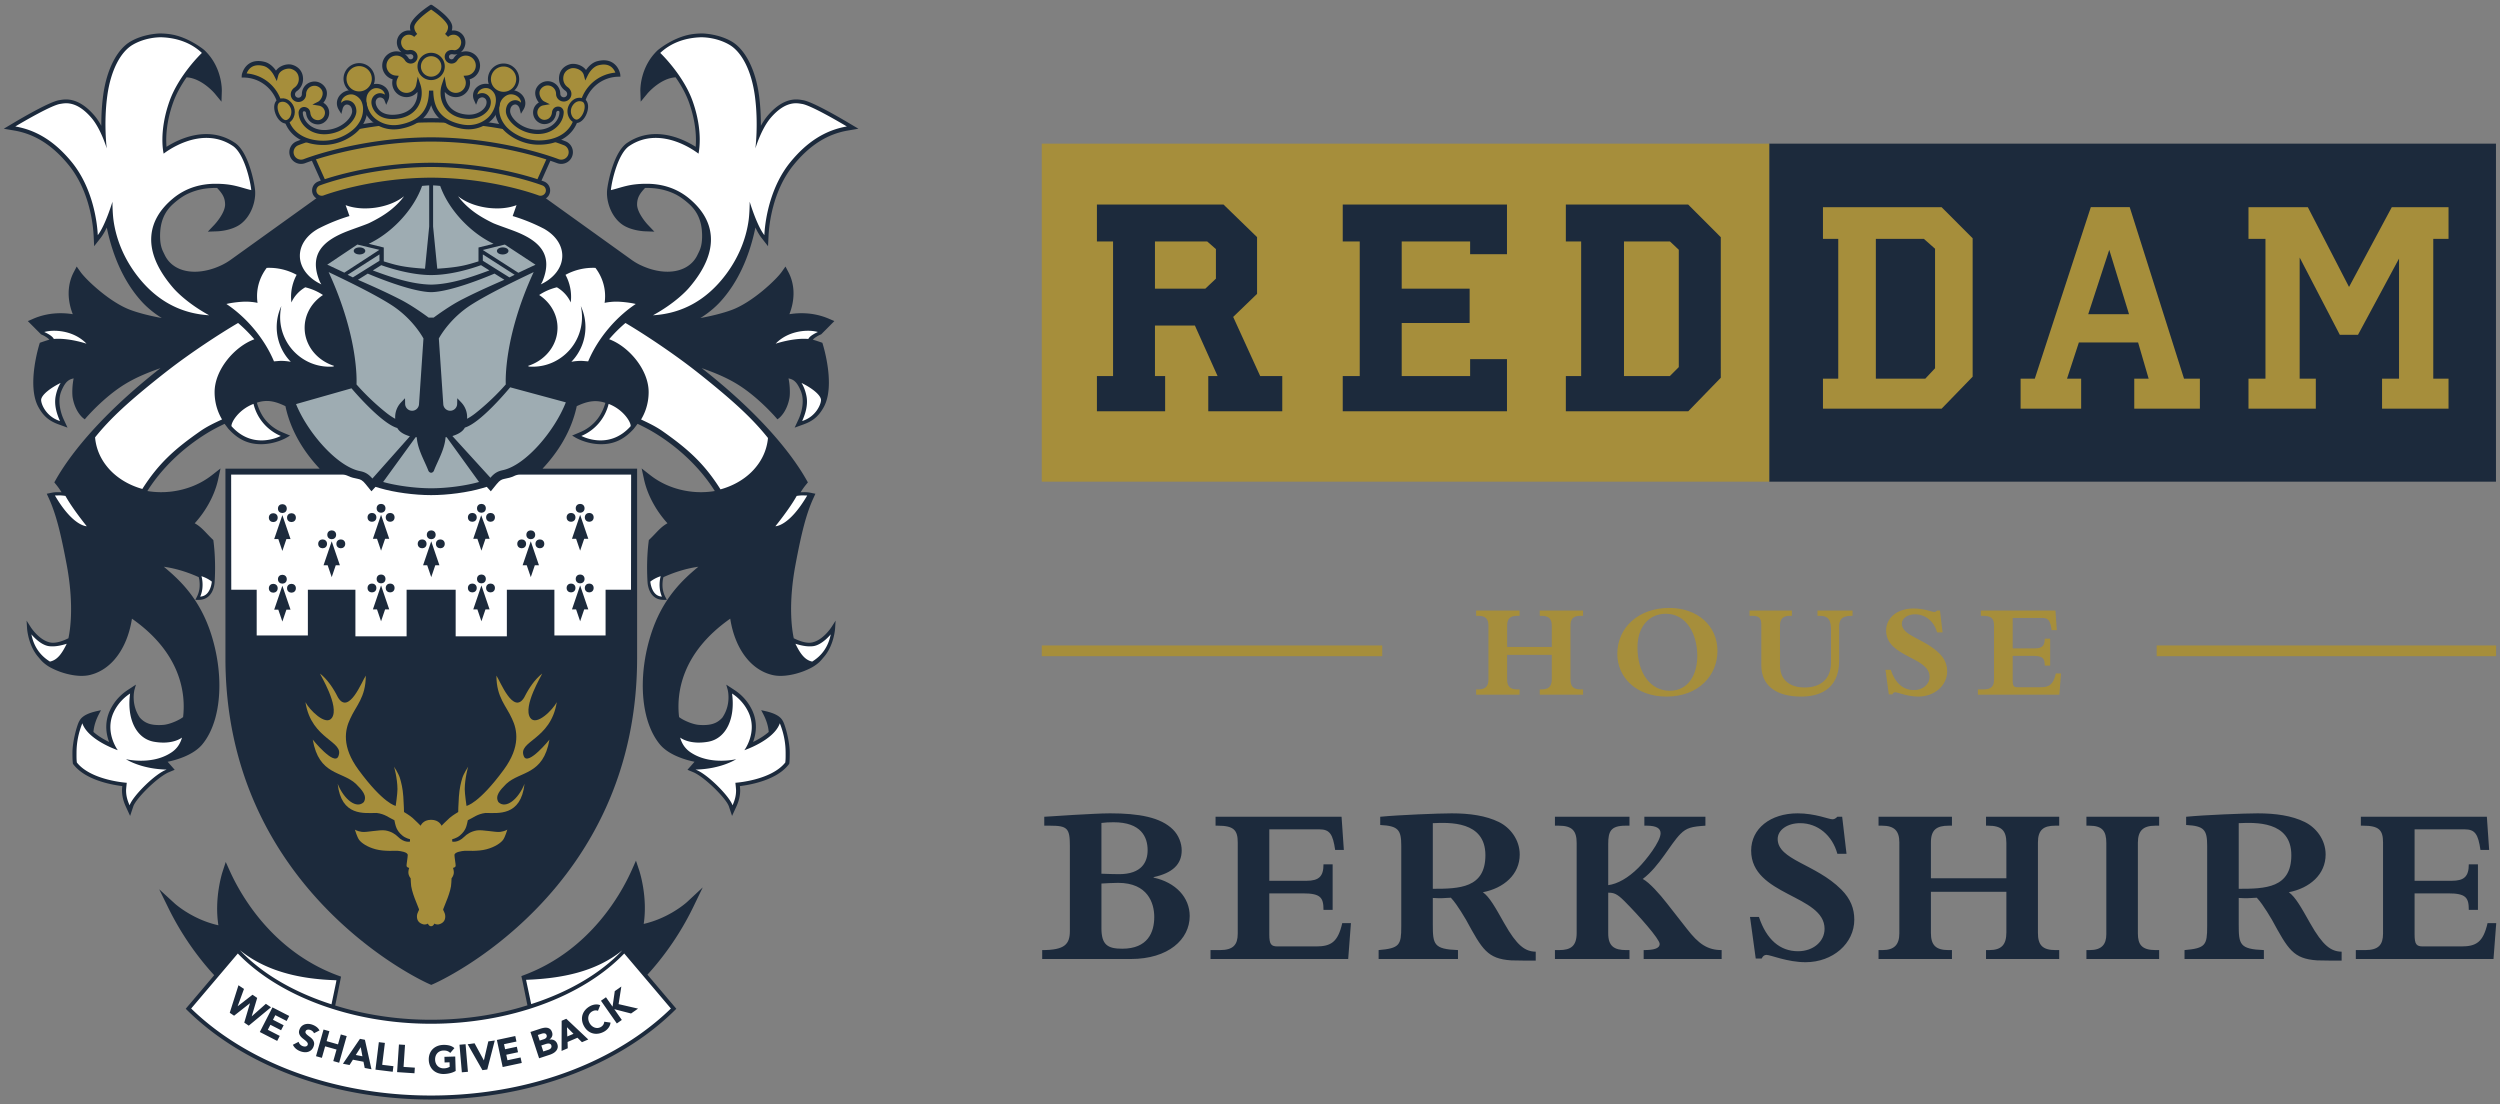
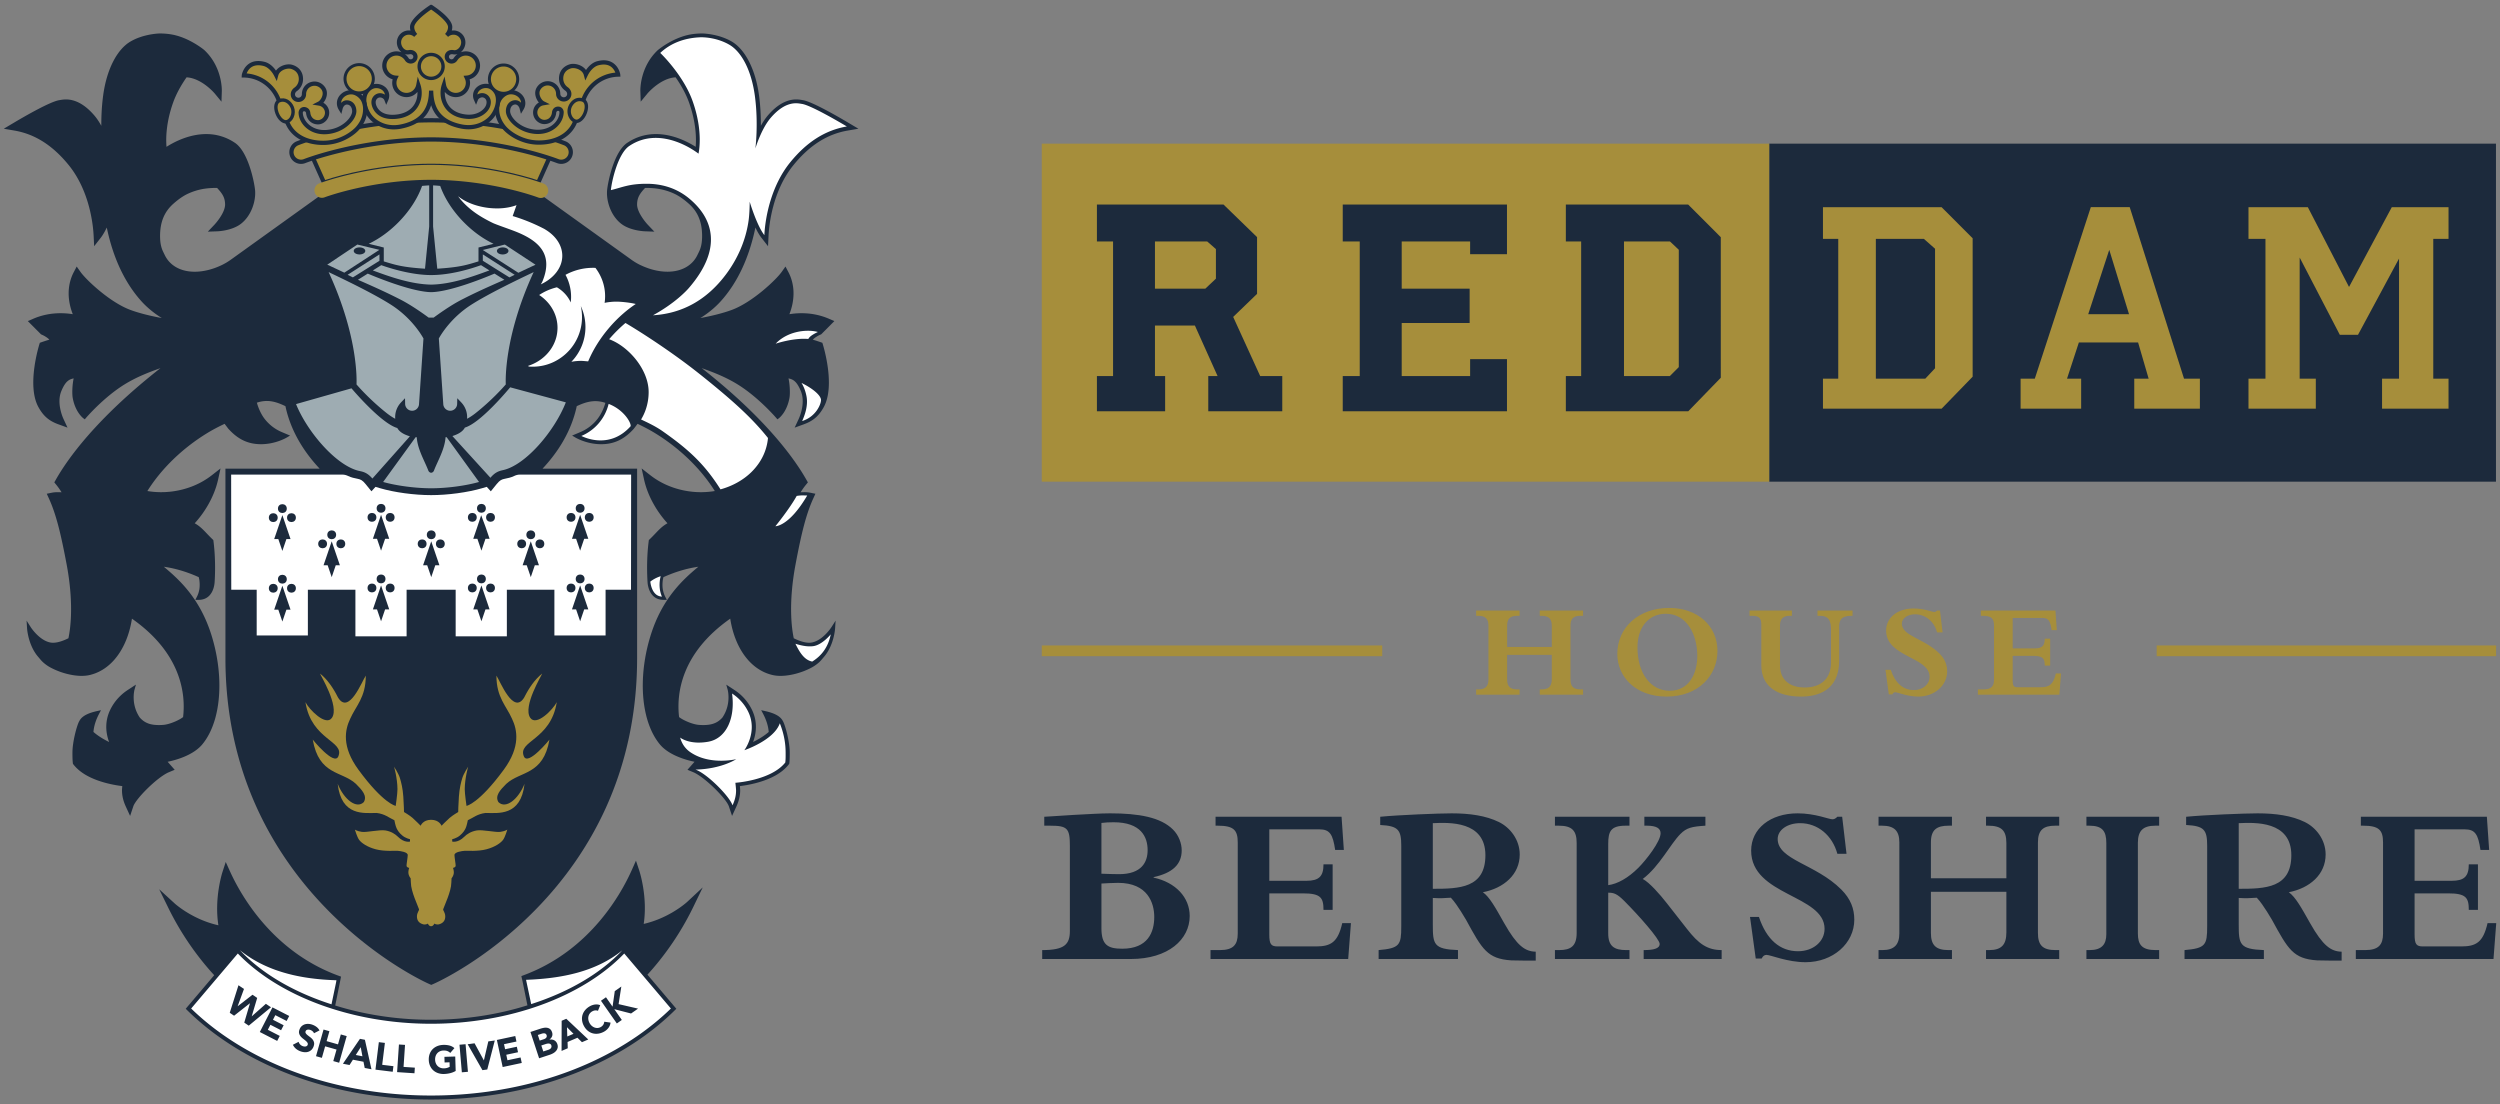
<svg xmlns="http://www.w3.org/2000/svg" version="1.1" id="Logo" x="0" y="0" viewBox="0 0 575 254" style="enable-background:new 0 0 575 254" xml:space="preserve">
  <rect x="0" y="0" width="575" height="254" fill="#808080" stroke="none" />
  <style>.st0{fill:#1c2a3c}.st1{fill:#fff}.st2{fill:#a68e3b}.st3{fill:#9eacb2}</style>
  <g id="Logo_00000067197619641336463370000001487502144647867268_">
    <g id="Sash_00000127010935563680213720000017036820840206966457_">
      <path class="st0" d="M150.31 222.589a65.95 65.95 0 0 0 9.19-14.08l2.133-4.411-3.584 3.341c-.021.02-2.224 2.045-5.794 3.642a23.17 23.17 0 0 1-4.203 1.422c.95-6.246-.947-12.047-1.034-12.308l-.747-2.242-.96 2.16c-2.382 5.352-9.55 18.415-24.653 24.106l-.746.28.174.778.116.517 1.106 5.433c-6.75 2.12-14.285 3.318-22.168 3.318-5.934 0-11.667-.678-17.019-1.917-.013-.004-.027-.004-.04-.009a69.663 69.663 0 0 1-4.979-1.35l1.182-5.87.154-.77-.736-.272c-15.14-5.592-22.392-18.61-24.807-23.946l-.975-2.154-.733 2.248c-.085.261-1.944 6.073-.954 12.314a23.186 23.186 0 0 1-4.212-1.395c-3.58-1.574-5.796-3.585-5.818-3.605l-3.59-3.29 2.146 4.37a65.953 65.953 0 0 0 9.282 14.02c.331.385.703.802 1.136 1.277l.09.098-.632.745-5.916 6.975a54.667 54.667 0 0 0 2.1 2.004 61.464 61.464 0 0 0 6.412 5.058c12.918 8.91 29.937 13.813 47.909 13.813 17.972 0 34.986-4.902 47.909-13.813 3.164-2.183 6.003-4.544 8.506-7.062l-6.646-7.838.273-.303c.43-.478.8-.898 1.128-1.284z" />
      <path class="st1" d="m76.245 230.99 1.03-4.925.11-.606a66.006 66.006 0 0 1-3.082-.167 55.208 55.208 0 0 1-2.838-.3 46.876 46.876 0 0 1-1.887-.291 42.646 42.646 0 0 1-2.306-.471l-.07-.017a36.236 36.236 0 0 1-3.878-1.147 31.619 31.619 0 0 1-2.556-1.053 30.27 30.27 0 0 1-1.428-.715 27.873 27.873 0 0 1-1.417-.816 26.361 26.361 0 0 1-2.774-1.967c.214.22.418.433.615.642 4.925 5.008 12.056 9.14 20.481 11.832zM143.127 218.576c-6.067 4.924-13.91 6.482-22.134 6.782l1.18 5.584c8.724-2.794 16.047-7.124 20.954-12.366z" />
      <path class="st1" d="M54.7 219.304c6.313 6.565 15.912 11.593 27.157 14.205l.06.014c5.565 1.287 11.36 1.94 17.223 1.94 17.928 0 34.829-6.17 44.436-16.158l10.73 12.655c-2.323 2.263-4.936 4.4-7.778 6.361-12.767 8.803-29.596 13.65-47.388 13.65-17.797 0-34.626-4.847-47.389-13.65a60.822 60.822 0 0 1-6.316-4.983c-.498-.451-.99-.912-1.467-1.378l5.367-6.328 5.365-6.328" />
      <path class="st0" d="m54.85 226.607 1.266.857-1.45 3.952.015.01 3.394-2.634 1.08.732-1.257 4.213.015.01 3.238-2.87 1.177.796-5.115 4.229-1.035-.702 1.31-4.436-.014-.01-3.635 2.861-.998-.675 2.009-6.333zM62.667 231.696l3.85 1.975-.591 1.152-2.602-1.335-.542 1.057 2.458 1.262-.592 1.152-2.457-1.26-.592 1.152 2.745 1.409-.59 1.152-3.995-2.05 2.908-5.666zM72.214 237.649a1 1 0 0 0-.323-.461 1.671 1.671 0 0 0-.483-.29 1.39 1.39 0 0 0-.633-.077.673.673 0 0 0-.29.108.516.516 0 0 0-.19.256.506.506 0 0 0 .048.488c.1.146.239.29.419.435.18.143.376.293.587.448s.396.333.555.533c.16.2.268.429.325.687.058.258.022.561-.108.91a2.046 2.046 0 0 1-.508.8 1.87 1.87 0 0 1-.73.428 2.26 2.26 0 0 1-.87.09 3.452 3.452 0 0 1-.924-.209c-.389-.144-.726-.338-1.014-.579s-.526-.547-.714-.918l1.318-.68c.068.23.187.432.355.607a1.56 1.56 0 0 0 .92.467c.12.015.232.013.338-.004a.673.673 0 0 0 .283-.117.512.512 0 0 0 .184-.248.54.54 0 0 0-.048-.502c-.1-.156-.24-.308-.42-.458-.181-.15-.38-.308-.593-.471s-.403-.345-.565-.546-.275-.428-.337-.682c-.063-.254-.032-.546.091-.878.12-.32.287-.578.503-.772.217-.195.46-.335.732-.42.272-.084.56-.116.866-.095.306.02.605.085.897.195.337.125.646.294.925.506.28.213.504.479.673.797l-1.269.652zM74.416 236.795l1.35.382-.646 2.285 2.622.743.647-2.285 1.351.382-1.735 6.129-1.35-.382.75-2.65-2.623-.742-.75 2.649-1.351-.382 1.735-6.129zM82.789 238.93l1.139.222 1.509 6.78-1.555-.3-.282-1.43-2.429-.471-.778 1.224-1.519-.295 3.915-5.73zm.177 1.923-1.136 1.796 1.528.297-.392-2.093zM87.132 239.696l1.393.172-.62 5.037 2.58.317-.158 1.286-3.974-.49.78-6.322zM91.756 240.232l1.4.092-.337 5.064 2.595.173-.087 1.292-3.994-.266.423-6.355zM104.808 246.323c-.407.229-.835.398-1.281.507s-.904.171-1.372.186a3.946 3.946 0 0 1-1.383-.193c-.424-.143-.793-.356-1.108-.637s-.563-.627-.747-1.035a3.603 3.603 0 0 1-.298-1.377c-.015-.51.057-.974.215-1.393.159-.419.386-.778.683-1.078.298-.3.654-.534 1.069-.703.414-.168.87-.26 1.368-.275.51-.015.98.033 1.413.142.433.11.815.31 1.148.6l-.957 1.109a1.973 1.973 0 0 0-.66-.43c-.244-.094-.545-.136-.905-.126-.3.01-.57.068-.81.177s-.443.258-.611.446a1.87 1.87 0 0 0-.38.664 2.341 2.341 0 0 0-.116.823c.01.3.064.572.165.818s.24.458.419.636c.18.178.392.313.638.408.246.095.519.138.818.129.306-.01.569-.052.789-.128.22-.075.394-.15.524-.227l-.031-1.034-1.142.034-.039-1.294 2.49-.076.1 3.327zM105.682 240.285l1.399-.119.543 6.347-1.399.119-.543-6.347zM107.563 240.177l1.587-.22 2.132 3.918.019-.002 1.012-4.355 1.489-.206-1.728 6.67-1.114.154-3.397-5.959zM114.281 239.19l4.232-.903.27 1.267-2.859.61.248 1.162 2.701-.577.27 1.267-2.7.577.27 1.267 3.018-.644.27 1.267-4.39.937-1.33-6.23zM122.001 237.354l2.256-.743c.262-.086.531-.155.809-.206a2.3 2.3 0 0 1 .786-.012c.247.042.47.14.666.297s.35.4.459.73c.113.342.11.656-.007.944s-.315.533-.597.732l.006.017c.21-.037.408-.04.598-.012.19.03.364.089.523.179.158.09.298.21.417.359.118.15.21.322.274.516.105.319.124.608.058.867s-.186.489-.36.691-.385.377-.637.523a4.083 4.083 0 0 1-.78.351l-2.478.817-1.993-6.05zm2.13 1.98.965-.32c.103-.032.2-.077.292-.133s.17-.122.233-.2a.608.608 0 0 0 .096-.6c-.041-.125-.102-.22-.184-.285s-.172-.105-.272-.123-.209-.019-.324-.003-.223.04-.325.074l-.906.3.425 1.29zm.825 2.503 1.196-.394c.103-.035.203-.08.3-.137a.87.87 0 0 0 .247-.214.676.676 0 0 0 .107-.651.56.56 0 0 0-.22-.31.706.706 0 0 0-.335-.113c-.123-.01-.25-.003-.382.021s-.25.054-.358.09l-1.008.332.453 1.376zM129.181 234.775l1.067-.457 5.056 4.763-1.455.623-1.036-1.024-2.274.974.043 1.45-1.422.61.021-6.94zm1.227 1.49.068 2.125 1.431-.613-1.499-1.511zM137.53 232.488a1.377 1.377 0 0 0-.632-.095c-.219.018-.445.09-.676.218a1.751 1.751 0 0 0-.876 1.143c-.056.24-.065.492-.024.758.04.266.13.527.272.784.144.263.316.482.518.654.201.174.417.302.647.384.23.083.465.116.707.1.24-.016.471-.085.692-.206.252-.139.447-.314.584-.526a1.53 1.53 0 0 0 .238-.706l1.446.201c-.055.462-.22.87-.497 1.228-.276.357-.606.64-.99.852-.436.24-.876.392-1.319.458s-.868.044-1.277-.064-.786-.302-1.135-.582-.647-.644-.892-1.09a3.594 3.594 0 0 1-.442-1.339c-.05-.445-.01-.869.117-1.271.128-.401.339-.773.632-1.111s.658-.628 1.094-.868a3.292 3.292 0 0 1 1.097-.367c.2-.027.405-.031.615-.01.21.022.418.076.623.162l-.522 1.293zM138.223 230.172l1.15-.804 1.515 2.168.513-3.586 1.505-1.05-.628 4.05 4.475 1.032-1.607 1.123-3.856-.993 1.732 2.477-1.15.804-3.65-5.22z" />
    </g>
    <g id="Sheild_00000169533969748779482600000014307831218739598498_">
      <path class="st0" d="M165.837 69.218c3.797-4.244 6.454-9.918 7.906-16.883.477.991.941 1.779 1.386 2.349l1.518 1.947.121-2.466c.112-2.272.855-10.154 5.698-16.158 3.692-4.556 7.786-7.166 12.515-7.979l2.453-.421-2.14-1.271c-3.101-1.844-8.61-4.984-10.651-5.304l-.227-.036c-.314-.052-.745-.124-1.292-.124-2.222 0-4.41 1.233-6.502 3.663-.56.652-1.104 1.453-1.624 2.396.011-1.992-.08-4.448-.426-7.006-.806-5.945-3.175-10.584-6.339-12.408-2.79-1.61-6.01-1.797-6.643-1.82-2.282 0-3.761.407-4.795.762-3.17 1.086-5.5 3.073-5.519 3.09-4.131 3.894-4.002 9.188-3.994 9.411l.081 2.425 1.543-1.87c.03-.037 2.97-3.525 6.485-3.73 1.389 1.995 2.426 3.941 3.084 5.786 1.667 4.67 1.687 8.334 1.529 10.201-1.761-1.125-5.205-2.933-9.134-2.933-2.365 0-4.561.66-6.523 1.96-3.178 2.033-4.54 9.208-4.708 10.875-.247 2.463.805 5.945 3.292 7.836 2.038 1.549 5.19 1.684 5.324 1.689l2.246.083-1.546-1.63c-.024-.025-2.462-2.649-2.426-4.67.027-1.53.616-2.453 1.84-3.757l.24-.002c.815 0 1.6.047 2.33.138 1.64.216 3.18.69 4.57 1.405 1.206.645 2.165 1.433 2.865 2.047 2.122 1.86 3.11 4.233 3.11 7.47 0 2.207-.494 3.198-.89 3.993-.062.121-.119.237-.172.35-1.16 2.459-3.677 3.87-6.903 3.87-1.952 0-4.07-.512-6.122-1.48a13.823 13.823 0 0 1-2.297-1.369L124.475 44.84l-.21-.113c-.108-.04-11.11-4.073-25.104-4.113h-.022c-13.993.04-24.995 4.072-25.102 4.113l-.112.043-20.516 14.73-.208.148c-.715.527-1.488.988-2.297 1.37-2.052.967-4.169 1.479-6.121 1.479-3.227 0-5.744-1.411-6.904-3.87-.051-.11-.107-.222-.17-.349-.398-.795-.892-1.785-.892-3.993 0-3.238.988-5.612 3.11-7.471.7-.614 1.659-1.401 2.858-2.043a13.966 13.966 0 0 1 4.574-1.409 18.897 18.897 0 0 1 2.573-.136c1.224 1.304 1.813 2.228 1.84 3.758.036 2.033-2.4 4.643-2.425 4.668L47.8 53.282l2.247-.083c.133-.005 3.286-.14 5.324-1.69 2.487-1.89 3.538-5.372 3.291-7.835-.167-1.667-1.53-8.842-4.702-10.872a11.633 11.633 0 0 0-6.529-1.963c-3.93 0-7.372 1.808-9.134 2.933-.158-1.867-.137-5.53 1.529-10.2.658-1.846 1.696-3.792 3.085-5.787 3.519.205 6.454 3.692 6.484 3.728l1.543 1.872.081-2.424c.008-.224.137-5.518-3.992-9.41-.258-.246-2.63-2.102-5.52-3.092-1.034-.355-2.513-.761-4.81-.761h-.001c-.618.022-3.838.21-6.628 1.82-3.163 1.823-5.533 6.462-6.338 12.407-.347 2.558-.438 5.014-.427 7.006-.52-.943-1.063-1.744-1.624-2.395-2.092-2.431-4.28-3.664-6.502-3.664-.547 0-.978.072-1.295.124l-.227.036c-2.038.32-7.546 3.46-10.648 5.304l-2.14 1.27 2.453.422c4.729.813 8.823 3.423 12.515 7.978 4.843 6.004 5.586 13.886 5.698 16.16l.122 2.465 1.518-1.947c.444-.57.908-1.358 1.385-2.349 1.453 6.964 4.11 12.639 7.907 16.883 1.503 1.68 3.207 2.973 4.749 3.932-2.411-.444-5.197-1.102-7.326-1.909-4.713-1.786-10.114-6.916-11.382-8.711l-.865-1.226-.696 1.329c-.867 1.653-1.99 5.036-.207 9.634a17.284 17.284 0 0 0-2.784-.228c-2.22 0-4.335.426-6.286 1.266l-1.269.546 3.034 3.048.086.035c.54.222 1.378.688 1.837 1.186-.84.244-1.92.624-1.978.645l-.215.076-.07.217c-.122.387-2.974 9.538-.286 14.518 1.3 2.407 2.797 3.348 4.646 4.022l2.078.756-.933-2.005c-.17-.365-1.628-3.651-.492-6.398.956-2.31 1.813-2.707 2.836-2.92-.294 1.322-.413 3.424-.21 4.529.594 3.22 2.344 4.573 2.419 4.629l.345.26.28-.33c.04-.046 4.005-4.676 8.78-7.65 2.886-1.8 5.872-2.914 8.351-3.8-14.906 11.685-21.477 21.06-24.11 25.732l-.307.543.393.485c.49.604.88 1.151 1.282 1.801a11.367 11.367 0 0 0-.826-.031c-.542 0-1.032.044-1.455.131l-1.128.232.478 1.048c1.748 3.824 2.827 8.491 4.103 15.26.773 4.1 1.113 8.164.984 11.754-.067 1.898-.263 3.638-.583 5.174-2.045 1.012-3.306 1.107-4.008 1.003-2.62-.386-4.64-3.519-4.66-3.55l-.955-1.503.11 1.777c.01.16.272 3.945 2.604 6.61.091.104.183.213.274.322.233.276.474.562.726.796a8.727 8.727 0 0 0 2.025 1.403l.055.027c2.116 1.09 4.742 1.768 6.853 1.768.704 0 1.358-.072 1.947-.215.401-.1.804-.225 1.197-.373 1.46-.556 2.794-1.452 3.964-2.662a9.38 9.38 0 0 0 .515-.57c1.673-1.947 2.924-4.562 3.618-7.56.137-.584.253-1.179.346-1.776 11.498 8.058 12.328 17.5 11.781 22.462l-.019.173a7.61 7.61 0 0 1-.702.462c-1.017.588-2.682 1.258-3.934 1.34-2.58.168-4.073-.302-5.31-1.677-2.125-3.09-1.242-6.38-1.233-6.411l.335-1.182-1.87 1.225a11.523 11.523 0 0 0-3.234 3.159c-.318.467-.604.969-.851 1.491-1.353 2.861-.883 5.539-.219 7.324-1.104-.541-2.496-1.332-3.598-2.314.1-1.31.537-2.73 1.272-4.127l.462-.878-.969.217c-3.172.713-3.755 1.795-4.068 2.376-.524.973-1.53 4.67-1.53 7.168 0 .065-.005 1.598.082 2.322l.031.256.16.203c1.48 1.874 3.986 3.289 7.45 4.204 1.521.402 2.878.612 3.742.717-.045.465-.067.776-.067.927 0 1.292.277 2.47.897 3.82l.969 2.11.735-2.202c.58-1.738 5.333-6.533 8.04-7.79l1.48-.62-1.618-1.842c1.71-.35 5.666-1.393 7.83-3.839 1.325-1.543 2.355-3.555 3.062-5.98 1.56-5.432 1.295-12.364-.728-19.017-2.678-8.806-7.618-13.149-11.041-16.019 3.208.445 6.055 1.498 8.025 2.393l.012.048c.047.193.105.434.122.558.208 1.546.03 2.764-.574 3.949l-.341.667h.75c3.25 0 3.638-3.354 3.683-4.026.098-1.464.268-5.312-.254-9.405l-.04-.32-.233-.224c-.503-.484-.924-.926-1.295-1.316-.877-.92-1.592-1.672-2.755-2.326a23.652 23.652 0 0 0 1.763-2.182c.48-.673.911-1.342 1.277-1.988 1.123-1.944 1.916-3.948 2.355-5.956l.544-2.486-2.005 1.568c-2.53 1.978-5.652 3.264-9.03 3.719-1.933.26-3.886.235-5.792-.089 3.17-5.067 7.964-9.738 13.567-13.205 1.241-.768 2.51-1.45 4.196-2.252l.282.374.555.733.025.03c2.224 2.456 4.543 3.551 7.52 3.551 3.308 0 5.79-1.461 5.893-1.524l.776-.463-1.887-.798a9.78 9.78 0 0 1-4.04-3.147c-.691-.914-1.33-2.274-1.705-3.618a7.362 7.362 0 0 1 2.032-.39c1.677-.065 3.16.535 4.538 1.188l.126.574c1.435 6.054 4.803 10.67 7.748 13.807H51.851v43.627c0 12.35 2.459 23.974 7.308 34.548 3.879 8.458 9.285 16.26 16.068 23.19 11.544 11.794 22.932 16.905 23.41 17.117l.554.245.555-.243c.479-.21 11.868-5.272 23.413-17.042 6.783-6.915 12.19-14.715 16.069-23.182 4.848-10.584 7.307-22.236 7.307-34.633v-43.627h-21.758c2.944-3.136 6.314-7.754 7.75-13.815l.125-.565c1.376-.649 2.885-1.214 4.56-1.148.65.026 1.333.157 2.032.39-.365 1.286-1.011 2.63-1.728 3.577a9.78 9.78 0 0 1-4.04 3.147l-1.887.797.776.464c.104.063 2.585 1.524 5.893 1.524 2.977 0 5.296-1.095 7.52-3.55l.583-.768c.107-.141.202-.269.28-.37 1.685.803 2.954 1.484 4.195 2.252 5.604 3.467 10.398 8.138 13.567 13.205a19.266 19.266 0 0 1-5.792.089c-3.378-.455-6.5-1.74-9.03-3.72l-2.005-1.567.544 2.486c.44 2.008 1.232 4.012 2.353 5.953.37.65.8 1.32 1.28 1.99a23.593 23.593 0 0 0 1.762 2.183c-1.162.654-1.878 1.405-2.754 2.325-.372.39-.793.833-1.295 1.317l-.233.224-.041.32c-.523 4.096-.351 7.942-.254 9.405.045.672.433 4.026 3.684 4.026h.75l-.342-.667c-.605-1.185-.782-2.403-.574-3.949.017-.124.075-.365.122-.559l.012-.047c1.97-.895 4.817-1.948 8.025-2.393-3.423 2.87-8.363 7.213-11.04 16.019-2.024 6.653-2.289 13.585-.728 19.019.706 2.423 1.736 4.435 3.065 5.983 2.161 2.443 6.116 3.484 7.826 3.834l-1.618 1.843 1.464.611c2.723 1.265 7.476 6.06 8.057 7.798l.734 2.202.969-2.11c.62-1.35.898-2.528.898-3.82 0-.151-.023-.456-.068-.927.864-.105 2.22-.315 3.743-.717 3.463-.915 5.97-2.33 7.449-4.203l.16-.203.031-.257c.087-.723.083-2.257.083-2.32 0-2.5-1.007-6.197-1.53-7.17-.314-.581-.898-1.663-4.069-2.376l-.969-.217.463.878c.734 1.395 1.172 2.817 1.271 4.127-1.101.982-2.493 1.773-3.598 2.314.664-1.785 1.135-4.463-.219-7.324a11.08 11.08 0 0 0-.851-1.492 11.529 11.529 0 0 0-3.234-3.158l-1.863-1.22.328 1.176c.01.033.893 3.321-1.232 6.413-1.238 1.374-2.732 1.844-5.31 1.676-1.253-.082-2.918-.752-3.934-1.34a7.655 7.655 0 0 1-.703-.462l-.019-.173c-.548-4.962.282-14.403 11.782-22.462.093.596.208 1.19.344 1.775.695 2.999 1.946 5.614 3.613 7.555.148.179.318.367.52.575 1.171 1.211 2.505 2.107 3.966 2.664.392.147.795.272 1.198.372a8.262 8.262 0 0 0 1.945.215c2.111 0 4.737-.677 6.87-1.775l.038-.02a8.719 8.719 0 0 0 2.025-1.403c.252-.234.493-.52.725-.796.092-.11.183-.218.275-.322 2.332-2.665 2.594-6.45 2.603-6.61l.112-1.777-.957 1.503c-.02.031-2.039 3.164-4.659 3.55-.704.103-1.963.008-4.008-1.003-.32-1.536-.516-3.275-.583-5.175-.13-3.589.211-7.653.985-11.753 1.275-6.769 2.355-11.436 4.102-15.26l.479-1.048-1.129-.232a7.297 7.297 0 0 0-1.455-.131c-.287 0-.567.012-.826.031.402-.65.793-1.197 1.282-1.8l.393-.485-.306-.544c-2.633-4.672-9.205-14.047-24.11-25.732 2.479.886 5.464 2 8.35 3.8 4.771 2.972 8.74 7.604 8.78 7.65l.28.33.346-.26c.074-.056 1.824-1.41 2.418-4.63.203-1.104.084-3.207-.21-4.528 1.023.213 1.88.61 2.836 2.92 1.136 2.748-.322 6.033-.492 6.398l-.932 2.005 2.078-.756c1.848-.674 3.346-1.615 4.645-4.022 2.688-4.98-.164-14.13-.287-14.518l-.068-.217-.216-.076a43.67 43.67 0 0 0-1.979-.644c.46-.499 1.298-.965 1.839-1.187l.086-.035 3.033-3.048-1.268-.546c-1.951-.84-4.066-1.266-6.287-1.266-1.077 0-2.031.104-2.784.228 1.783-4.598.66-7.98-.206-9.634l-.697-1.329-.865 1.226c-1.268 1.795-6.67 6.925-11.381 8.711-2.13.807-4.916 1.465-7.327 1.909 1.543-.959 3.246-2.251 4.75-3.932z" />
      <path class="st1" d="M119.61 109.158c-.499-.02-.998.147-1.349.316-.8.386-1.4.48-2.178.647-.668.144-1.083.271-1.851 1.22l-1.344 1.66-.937-1.03-1.062.314c-3.28.967-7.882 1.592-11.725 1.592-3.862 0-8.476-.625-11.756-1.592l-1.043-.308-.933 1.023-1.343-1.66c-.768-.948-1.183-1.075-1.851-1.22-.777-.166-1.378-.26-2.178-.646-.35-.169-.85-.336-1.35-.316H53.163l.028 26.476h5.847v10.53H70.81v-10.53h10.934v10.725h11.774v-10.725H104.803v10.725h11.774v-10.725h10.934v10.53h11.773v-10.53h5.847l.028-26.476H119.61z" />
      <g id="Pattern_00000041268183218546666190000012982529786672985477_">
        <circle class="st0" cx="124.171" cy="125.084" r="1.016" />
        <circle class="st0" cx="119.987" cy="125.084" r="1.016" />
        <circle class="st0" cx="122.079" cy="123.003" r="1.016" />
        <path class="st0" d="m123.96 130.015-.941-2.757-.94-2.758-.94 2.758-.94 2.757h.95l.45 1.319.48 1.409.48-1.409.45-1.319z" />
        <circle class="st0" cx="99.185" cy="123.003" r="1.016" />
        <path class="st0" d="m101.066 130.015-.94-2.757-.941-2.758-.94 2.758-.94 2.757h.95l.45 1.319.48 1.409.481-1.409.449-1.319z" />
        <circle class="st0" cx="101.278" cy="125.084" r="1.016" />
        <circle class="st0" cx="97.093" cy="125.084" r="1.016" />
        <circle class="st0" cx="76.294" cy="123.003" r="1.016" />
        <path class="st0" d="m74.413 130.015.941-2.757.94-2.758.94 2.758.941 2.757h-.951l-.45 1.319-.48 1.409-.48-1.409-.45-1.319z" />
        <circle class="st0" cx="74.202" cy="125.084" r="1.016" />
        <circle class="st0" cx="78.386" cy="125.084" r="1.016" />
        <circle class="st0" cx="135.524" cy="135.236" r="1.016" />
        <circle class="st0" cx="131.339" cy="135.236" r="1.016" />
        <circle class="st0" cx="133.432" cy="133.155" r="1.016" />
        <path class="st0" d="m135.312 140.168-.94-2.758-.94-2.758-.941 2.758-.94 2.758h.951l.449 1.319.481 1.408.48-1.408.45-1.319z" />
        <circle class="st0" cx="135.524" cy="118.994" r="1.016" />
        <circle class="st0" cx="131.339" cy="118.994" r="1.016" />
        <circle class="st0" cx="133.432" cy="116.913" r="1.016" />
        <path class="st0" d="m135.312 123.926-.94-2.758-.94-2.758-.941 2.758-.94 2.758h.951l.449 1.318.481 1.409.48-1.409.45-1.318z" />
        <circle class="st0" cx="112.819" cy="135.236" r="1.016" />
        <circle class="st0" cx="108.634" cy="135.236" r="1.016" />
        <circle class="st0" cx="110.726" cy="133.155" r="1.016" />
        <path class="st0" d="m112.607 140.168-.94-2.758-.941-2.758-.94 2.758-.94 2.758h.951l.449 1.319.48 1.408.481-1.408.449-1.319z" />
        <circle class="st0" cx="112.819" cy="118.994" r="1.016" />
        <circle class="st0" cx="108.634" cy="118.994" r="1.016" />
        <circle class="st0" cx="110.726" cy="116.913" r="1.016" />
        <path class="st0" d="m112.607 123.926-.94-2.758-.996-2.663-.885 2.663-.94 2.758h.951l.449 1.318.48 1.409.481-1.409.449-1.318z" />
        <circle class="st0" cx="85.552" cy="135.236" r="1.016" />
        <circle class="st0" cx="89.736" cy="135.236" r="1.016" />
        <circle class="st0" cx="87.644" cy="133.155" r="1.016" />
        <path class="st0" d="m85.764 140.168.94-2.758.94-2.758.94 2.758.941 2.758h-.951l-.45 1.319-.48 1.408-.48-1.408-.45-1.319z" />
        <circle class="st0" cx="85.552" cy="118.994" r="1.016" />
        <circle class="st0" cx="89.736" cy="118.994" r="1.016" />
        <circle class="st0" cx="87.644" cy="116.913" r="1.016" />
        <path class="st0" d="m85.764 123.926.94-2.758.94-2.758.94 2.758.941 2.758h-.951l-.45 1.318-.48 1.409-.48-1.409-.45-1.318z" />
        <circle class="st0" cx="62.852" cy="135.299" r="1.016" />
        <circle class="st0" cx="67.036" cy="135.299" r="1.016" />
        <circle class="st0" cx="64.944" cy="133.218" r="1.016" />
-         <path class="st0" d="m63.063 140.231.941-2.758.94-2.758.94 2.758.94 2.758h-.95l-.45 1.319-.48 1.409-.481-1.409-.449-1.319z" />
+         <path class="st0" d="m63.063 140.231.941-2.758.94-2.758.94 2.758.94 2.758h-.95l-.45 1.319-.48 1.409-.481-1.409-.449-1.319" />
        <circle class="st0" cx="62.852" cy="119.057" r="1.016" />
        <circle class="st0" cx="67.036" cy="119.057" r="1.016" />
        <circle class="st0" cx="64.944" cy="116.976" r="1.016" />
        <path class="st0" d="m63.063 123.989.941-2.758.94-2.758.94 2.758.94 2.758h-.95l-.45 1.319-.48 1.408-.481-1.408-.449-1.319z" />
      </g>
    </g>
    <g id="White_right_00000150070082448644115010000008015753931991466889_">
      <path class="st1" d="M151.812 133.185c-.244 1.441-.081 2.897.434 4.044a2.827 2.827 0 0 1-.64-.125c-1.826-.576-2.031-3.332-2.031-3.332s.917-.778 2.382-1.248c-.05.196-.111.46-.145.66zM187.098 148.606c-1.437.216-3.03-.188-4.152-.543 1.038 2.123 2.086 3.738 3.863 4.1 2.135-1.325 3.676-3.292 4.26-6.262-.034.038-1.949 2.402-3.971 2.705zM139.986 92.894a10.746 10.746 0 0 1-6.275 7.378h.002c.19.073 6.32 3.357 11.334-2.242.142-.783-1.545-3.785-5.06-5.136zM185.908 77.961c-1.864-.16-4.047.17-5.949.641l-.334.087c-.416.11-.827.23-1.225.362a8.14 8.14 0 0 1 .53-.52c1.082-.952 2.504-1.711 4.141-2.115 1.724-.428 3.593-.458 5.042-.057-1.723.798-2.022 1.303-2.205 1.602zM184.499 96.839c.556-1.258 1.435-3.495.986-5.753-.267-1.343-.7-2.312-1.14-3.013 2.352 1.143 4.313 2.696 4.477 3.798.122.82-1 3.925-4.323 4.968zM175.803 54.083c.202-4.107 1.545-11.291 5.9-16.69 3.914-4.83 8.204-7.47 13.074-8.306-2.118-1.258-8.42-4.926-10.36-5.192h-.002c-.957-.139-3.627-.888-7.147 3.201-2.205 2.562-3.531 7.051-3.531 7.051s.749-5.698-.123-12.136c-.761-5.616-2.942-10.038-5.888-11.737-2.657-1.532-5.543-1.754-6.846-1.688-3.477.174-6.633 1.33-9.022 3.592.243.211 5.337 5.175 7.432 11.048 2.588 7.254 1.36 12.118 1.36 12.118s-8.377-6.763-15.852-1.814c-2.634 1.685-4.088 8.03-4.295 10.198 2.575-.613 4.153-1.461 8.215-1.461 3.155 0 6.691.8 9.824 3.414 3.022 2.52 4.685 5.401 4.941 8.56.304 3.742-1.4 7.786-5.066 12.023-.497.573-3.125 3.446-8.23 6.251 6.724-.403 12.337-3.523 16.693-9.285 3.613-4.779 4.879-9.46 5.302-12.546.245-1.791.25-4.242.245-4.293 0 0 1.616 5.433 3.376 7.692zM185.66 113.968c-1.115-.024-1.383-.063-2.42.094-1.66 3-4.9 6.974-4.9 6.974s3.128.096 7.32-7.068zM141.791 69.377c-.45 0-.89.021-1.323.068-.48.042-.95.113-1.408.214a9.52 9.52 0 0 0 .11-1.35c.004-.062.004-.12.004-.184 0-2.42-.82-4.668-2.223-6.513a13.188 13.188 0 0 0-6.887 1.601c.352.643.634 1.32.84 2.025.05.151.092.311.126.467.122.462.206.937.256 1.416a10.383 10.383 0 0 1-.017 2.441c-.647-1.441-1.769-2.66-3.185-3.483-.71.172-1.395.399-2.046.676-.719.307-1.395.673-2.03 1.097.34.223.664.462.97.723 1.997 1.697 3.25 4.122 3.25 6.82 0 .15-.005.298-.014.45a8.498 8.498 0 0 1-.86 3.319 3.415 3.415 0 0 1-.19.37 7.657 7.657 0 0 1-.395.664c-1.202 1.82-3.068 3.231-5.295 3.95.042.054.089.105.13.155a11.22 11.22 0 0 0 7.484-2.08 11.342 11.342 0 0 0 3.48-4.009 11.373 11.373 0 0 0 1.256-6.181 10.18 10.18 0 0 0-.248-1.647c.219.458.404.928.555 1.42.34 1.08.521 2.231.521 3.425a11.426 11.426 0 0 1-3.24 7.984c.715-.139 1.45-.205 2.202-.215.396-.005 1.446.104 1.665.116 1.08-2.58 2.68-5.206 4.773-7.664a30.989 30.989 0 0 1 3.32-3.358 27.258 27.258 0 0 1 2.85-2.176c-1.09-.29-3.241-.54-4.43-.54zM125.464 52.817c-.323-.206-.417-.241-.645-.357l-.151-.078a41.92 41.92 0 0 0-6.752-2.692l.885-2.509c-1.147.44-2.532.702-4.045.748a16.94 16.94 0 0 1-2.77-.16c-2.724-.386-5.077-1.376-6.631-2.642.738 1.023 1.692 2.022 2.825 2.958 1.463 1.215 3.243 2.269 5.2 3.215.685.33 3.223 1.198 4.825 1.806 5.554 2.112 9.184 5.208 6.585 11.552a4.61 4.61 0 0 1-.408.748c2.971-1.385 4.943-3.816 4.943-6.581 0-2.412-1.504-4.572-3.861-6.008zM171.2 172.55s3.11-4.158.931-8.766c-.22-.466-.48-.927-.78-1.367a10.604 10.604 0 0 0-2.978-2.908c.792 5.776-1.39 10.372-5.493 11.092-4.32.758-6.379-.916-6.443-.959.657 2.395 2.209 3.323 3.066 3.81 4.369 2.485 9.82 1.16 9.82 1.16s-3.342 2.246-9.37 2.398c2.56.842 7.816 6.081 8.528 8.215.521-1.134.814-2.193.814-3.438 0-.334-.157-1.747-.157-1.747s8.215-.534 11.48-4.67c.094-.789.076-1.425.076-2.21 0-2.447-.478-4.645-1.335-6.806-1.353 3.908-8.159 6.195-8.159 6.195zM161.638 86.604c-.64-.512-1.289-1.024-1.947-1.536-5.027-3.911-11.444-8.188-15.835-10.784a33.246 33.246 0 0 0-3.745 3.726c-.004.004-.004.009-.009.013 4.437 1.611 9.11 6.976 9.087 12.195a12.443 12.443 0 0 1-.613 3.812c-.284.87-.667 1.69-1.126 2.454 1.673.786 3.393 1.6 4.968 2.707 5.83 4.103 9.545 7.415 13.295 13.363 2.74-.754 5.17-2.103 7.038-3.906.387-.375.75-.767 1.083-1.179 1.448-1.754 2.41-3.837 2.733-6.142a8.63 8.63 0 0 0 .066-.591c-3.584-4.506-7.93-8.456-14.995-14.132z" />
    </g>
    <g id="White_right_00000063599058622397768180000000333673574494642109_">
-       <path class="st1" d="M46.482 133.185c.244 1.441.081 2.897-.434 4.044.216-.016.432-.059.64-.125 1.826-.576 2.032-3.332 2.032-3.332s-.918-.778-2.383-1.248c.05.196.111.46.145.66zM11.197 148.606c1.436.216 3.03-.188 4.151-.543-1.038 2.123-2.086 3.738-3.863 4.1-2.135-1.325-3.676-3.292-4.26-6.262.034.038 1.949 2.402 3.972 2.705zM58.308 92.894a10.746 10.746 0 0 0 6.275 7.378h-.002c-.19.073-6.32 3.357-11.334-2.242-.141-.783 1.545-3.785 5.06-5.136zM36.925 86.525c.642-.509 1.294-1.018 1.954-1.527 5.044-3.889 11.48-8.137 15.882-10.714a33.245 33.245 0 0 1 3.728 3.742c.005.005.005.01.01.014-4.444 1.591-9.141 6.935-9.141 12.154 0 1.334.21 2.619.596 3.815.28.872.66 1.693 1.115 2.46-1.676.778-3.4 1.583-4.98 2.684-5.848 4.078-9.577 7.373-13.353 13.305-2.737-.766-5.16-2.126-7.02-3.938-.386-.376-.748-.77-1.078-1.183-1.44-1.76-2.394-3.847-2.706-6.154a8.619 8.619 0 0 1-.064-.592c3.604-4.49 7.968-8.42 15.057-14.066zM12.386 77.961c1.864-.16 4.047.17 5.95.641l.333.087c.416.11.827.23 1.225.362a8.143 8.143 0 0 0-.53-.52c-1.081-.952-2.504-1.711-4.14-2.115-1.725-.428-3.594-.458-5.043-.057 1.724.798 2.022 1.303 2.205 1.602zM13.795 96.839c-.556-1.258-1.435-3.495-.986-5.753.267-1.343.7-2.312 1.14-3.013-2.352 1.143-4.313 2.696-4.477 3.798-.122.82 1 3.925 4.323 4.968zM22.491 54.083c-.202-4.107-1.545-11.291-5.9-16.69-3.914-4.83-8.203-7.47-13.074-8.306 2.118-1.258 8.42-4.926 10.36-5.192h.002c.958-.139 3.627-.888 7.147 3.201 2.205 2.562 3.531 7.051 3.531 7.051s-.748-5.698.124-12.136c.76-5.616 2.942-10.038 5.887-11.737 2.657-1.532 5.543-1.754 6.846-1.688 3.477.174 6.633 1.33 9.023 3.592-.243.211-5.337 5.175-7.433 11.048-2.588 7.254-1.36 12.118-1.36 12.118s8.377-6.763 15.852-1.814c2.634 1.685 4.088 8.03 4.295 10.198-2.575-.613-4.152-1.461-8.215-1.461-3.155 0-6.691.8-9.824 3.414-3.022 2.52-4.685 5.401-4.941 8.56-.304 3.742 1.4 7.786 5.067 12.023.496.573 3.125 3.446 8.229 6.251-6.724-.403-12.337-3.523-16.693-9.285-3.613-4.779-4.879-9.46-5.302-12.546-.245-1.791-.25-4.242-.245-4.293 0 0-1.615 5.433-3.376 7.692zM12.635 113.968c1.115-.024 1.382-.063 2.419.094 1.66 3 4.9 6.974 4.9 6.974s-3.128.096-7.32-7.068zM56.503 69.377c.45 0 .89.021 1.323.068.48.042.95.113 1.408.214a9.522 9.522 0 0 1-.11-1.35c-.003-.062-.003-.12-.003-.184 0-2.42.819-4.668 2.222-6.513a13.188 13.188 0 0 1 6.887 1.601 10.05 10.05 0 0 0-.84 2.025c-.05.151-.092.311-.126.467a9.434 9.434 0 0 0-.256 1.416 10.383 10.383 0 0 0 .017 2.441c.647-1.441 1.769-2.66 3.185-3.483.71.172 1.395.399 2.046.676.719.307 1.395.673 2.03 1.097-.34.223-.664.462-.97.723-1.997 1.697-3.249 4.122-3.249 6.82a8.498 8.498 0 0 0 .874 3.77c.055.125.118.247.19.369.117.227.251.445.394.664 1.202 1.82 3.068 3.231 5.295 3.95-.042.054-.088.105-.13.155a11.22 11.22 0 0 1-7.484-2.08 11.341 11.341 0 0 1-3.48-4.009 11.373 11.373 0 0 1-1.256-6.181c.038-.563.122-1.11.248-1.647-.219.458-.404.928-.555 1.42a11.378 11.378 0 0 0-.521 3.425 11.426 11.426 0 0 0 3.24 7.984A12.403 12.403 0 0 0 64.68 83c-.396-.005-1.446.104-1.665.116-1.08-2.58-2.68-5.206-4.773-7.664a30.989 30.989 0 0 0-3.32-3.358 27.256 27.256 0 0 0-2.849-2.176c1.088-.29 3.24-.54 4.43-.54zM72.83 52.817c.323-.206.417-.241.645-.357l.152-.078a41.92 41.92 0 0 1 6.752-2.692l-.886-2.509c1.147.44 2.532.702 4.045.748a16.94 16.94 0 0 0 2.77-.16c2.724-.386 5.077-1.376 6.631-2.642-.738 1.023-1.692 2.022-2.825 2.958-1.463 1.215-3.243 2.269-5.2 3.215-.685.33-3.223 1.198-4.824 1.806-5.555 2.112-9.185 5.208-6.586 11.552.11.266.257.514.408.748-2.971-1.385-4.943-3.816-4.943-6.581 0-2.412 1.504-4.572 3.861-6.008zM27.094 172.55s-3.11-4.158-.931-8.766c.22-.466.48-.927.78-1.367a10.604 10.604 0 0 1 2.979-2.908c-.793 5.776 1.389 10.372 5.492 11.092 4.32.758 6.379-.916 6.444-.959-.658 2.395-2.21 3.323-3.067 3.81-4.368 2.485-9.82 1.16-9.82 1.16s3.342 2.246 9.37 2.398c-2.56.842-7.816 6.081-8.528 8.215-.521-1.134-.814-2.193-.814-3.438 0-.334.157-1.747.157-1.747s-8.215-.534-11.48-4.67c-.094-.789-.075-1.425-.075-2.21 0-2.447.477-4.645 1.334-6.806 1.353 3.908 8.159 6.195 8.159 6.195z" />
-     </g>
+       </g>
    <path class="st2" d="M99.15 213.034c.553 0 .738-.61.738-.61s.497.342 1.127.157c.933-.275 1.395-.881 1.395-1.777 0-.971-.562-1.382-.473-1.686.193-.658 1.87-4.11 1.87-6.11 0-.332.054-1.015.054-1.015s.459-.473.518-1.234c.04-.511-.183-1.151-.183-1.151s.606-.062.606-.515c0-.414-.276-1.96-.276-2.432 0-.707 1.727-.93 2.326-.974.598-.044 3.016.18 5.025-.35 2.01-.529 3.333-1.486 3.835-2.179.483-.668.97-2.35.97-2.35s-.459.351-1.581.52c-1.123.169-4.134-.565-5.493-.32-1.308.237-2.236.855-2.825 1.444-1.482 1.482-2.777 1.108-2.777 1.108v-.544s1.002-.198 1.77-.85c.768-.654 1.033-1.107 1.306-1.647.274-.541.516-1.867.516-1.867 1.31-.597 2.151-1.432 4.067-1.671 2.87 0 8.137.835 8.975-6.7-1.443 3.59-4.332 5.874-6.01 4.197-.84-1.432.383-2.761 1.819-4.197 3.231-2.99 8.495-1.915 9.927-10.171 0 0-4.882 6.04-5.867 3.902-1.595-3.633 6.168-3.716 7.544-12.514-.838 1.674-4.713 5.657-6.102 3.59-1.781-2.654 2.751-9.934 2.751-10.17-1.674 1.316-3.05 3.325-4.125 5.48-2.514 4.186-5.564-3.803-6.402-5.002 0 5.027 2.274 6.94 3.59 9.93 1.198 2.513 2.013 6.375-1.911 11.722-5.762 7.85-8.562 8.306-8.562 8.306s-.413-2.864-.404-3.857c.023-2.58.785-5.158.785-5.158s-1.019 1.548-1.34 2.591c-.322 1.044-.656 2.38-.79 4.293-.135 1.913-.157 3.543-.157 3.543s-1.296.757-1.98 1.359c-.683.6-1.853 1.792-1.853 1.792s-.516-1.367-2.392-1.363h-.021c-1.876-.004-2.392 1.363-2.392 1.363s-1.17-1.191-1.853-1.792c-.684-.602-1.98-1.359-1.98-1.359s-.022-1.63-.157-3.543c-.134-1.913-.468-3.25-.79-4.293-.321-1.043-1.34-2.591-1.34-2.591s.763 2.579.785 5.158c.009.993-.404 3.857-.404 3.857s-2.8-.456-8.562-8.306c-3.924-5.347-3.11-9.21-1.91-11.722 1.315-2.99 3.59-4.903 3.59-9.93-.84 1.199-3.888 9.188-6.403 5.001-1.075-2.154-2.451-4.163-4.125-5.479 0 .236 4.532 7.516 2.75 10.17-1.387 2.067-5.263-1.916-6.101-3.59 1.376 8.798 9.14 8.881 7.544 12.514-.985 2.139-5.867-3.902-5.867-3.902 1.433 8.256 6.696 7.181 9.927 10.171 1.436 1.436 2.658 2.765 1.82 4.197-1.68 1.677-4.568-.607-6.01-4.197.837 7.535 6.103 6.7 8.974 6.7 1.916.238 2.756 1.074 4.068 1.671 0 0 .241 1.326.515 1.867s.538.993 1.306 1.646c.768.653 1.77.85 1.77.85v.545s-1.295.374-2.777-1.108c-.59-.59-1.517-1.207-2.825-1.443-1.359-.246-4.37.488-5.492.319-1.123-.169-1.582-.52-1.582-.52s.487 1.682.97 2.35c.502.693 1.825 1.65 3.835 2.18 2.01.53 4.427.305 5.025.35.599.043 2.326.266 2.326.973 0 .472-.276 2.018-.276 2.432 0 .453.606.515.606.515s-.222.64-.183 1.15c.06.762.518 1.235.518 1.235s.054.683.054 1.015c0 2 1.677 5.452 1.87 6.11.089.304-.473.715-.473 1.686 0 .896.462 1.502 1.395 1.777.63.185 1.127-.158 1.127-.158s.185.611.738.611z" id="Stag_00000003799714657432529440000012335599250677889969_" />
    <g id="Helmet_00000053518818030642793000000003038403936127985793_">
      <path class="st3" d="M115.656 108.136c5.304-1.142 11.969-9.126 14.484-15.597l-12.798-3.458c-.81.977-6.913 8.23-10.419 9.26-.572 1.078-1.844 1.626-2.871 1.948l8.747 9.6c.987-1.164 1.777-1.52 2.857-1.753zM117.168 63.801c.412-.205.814-.405 1.205-.597l-7.322-4.692v1.463l6.117 3.826zM87.277 59.975v-1.463l-7.321 4.692c.39.192.793.392 1.204.597l6.117-3.826zM122.743 62.58l-.552.266c-3.222 1.541-9.918 4.745-13.89 7.304-4.577 2.948-6.887 6.823-7.37 7.697l1.026 15.154a1.604 1.604 0 0 0 1.59 1.475 1.61 1.61 0 0 0 1.599-1.572l.027-1.31.904.949a4.906 4.906 0 0 1 1.347 3.777 13.456 13.456 0 0 0 1.928-1.274c3.698-2.915 6.36-5.912 6.976-6.625-.034-.803-.069-3.38.588-7.432.665-4.1 2.216-10.59 5.828-18.408zM102.477 100.565c-.135 2.016-1.03 3.982-1.824 5.723-.311.684-.605 1.33-.838 1.94-.11.291-.384.503-.65.503-.267 0-.541-.212-.652-.502-.233-.612-.527-1.258-.839-1.942-.793-1.74-1.688-3.706-1.823-5.722-.08-.005-.17-.004-.255-.01l-.086.118-7.39 10.182c3.088.87 7.481 1.45 11.044 1.45 3.602 0 7.887-.566 11.015-1.45l-7.448-10.3c-.084.006-.155.007-.254.01zM99.167 63.264c-5.01 0-10.508-1.924-11.474-2.277l-1.942 1.215c3.931 1.45 8.748 3.176 13.418 3.259 4.656-.082 9.473-1.818 13.396-3.267l-1.929-1.206c-2.366.85-7.001 2.276-11.469 2.276z" />
      <path class="st3" d="m116.006 64.348-2.266-1.421c-1.85.79-10.071 4.193-14.58 4.271-4.622-.082-13.206-3.68-14.577-4.268l-2.26 1.418c5.343 2.334 7.477 3.384 9.693 4.507 2.789 1.412 6.002 3.771 6.565 4.19h1.167c.563-.419 3.776-2.778 6.564-4.19 2.215-1.122 4.348-2.172 9.694-4.507zM93.182 92.904a1.61 1.61 0 0 0 1.6 1.572c.827 0 1.525-.65 1.59-1.48l1.024-15.149c-.482-.874-2.793-4.749-7.368-7.697-3.976-2.56-10.673-5.765-13.89-7.304l-.554-.265c3.612 7.818 5.163 14.308 5.828 18.408.657 4.053.622 6.629.588 7.432.615.713 3.278 3.71 6.976 6.625.623.49 1.27.918 1.928 1.273a4.907 4.907 0 0 1 1.347-3.777l.904-.949.027 1.31zM101.249 42.764c-.296-.031-1-.1-1.638-.125v9.473c.298 3.019.843 8.539.96 9.689 5.05-.329 6.644-.816 9.26-1.615l.222-.068v-3.19l3.462-.856c-2.349-1.114-4.655-2.77-6.704-4.82-2.574-2.573-4.544-5.582-5.562-8.488zM88.493 60.186c2.616.8 4.21 1.286 9.26 1.615.117-1.15.661-6.673.96-9.711v-9.451a28.02 28.02 0 0 0-1.639.125c-1.017 2.906-2.988 5.915-5.561 8.488-2.05 2.05-4.355 3.706-6.704 4.82l3.461.856v3.19l.223.068zM82.772 108.348c1.084.22 1.878.565 2.88 1.715l8.622-9.71c-1.031-.31-2.31-.84-2.896-1.911-3.52-.985-9.715-8.159-10.537-9.126l-12.753 3.623c2.599 6.438 9.366 14.336 14.684 15.41z" />
      <path class="st3" d="m79.193 62.713 8.066-5.252-5.072-1.216-6.92 4.625c.844.39 2.55 1.186 3.926 1.843zm3.492-5.811h.004c.743.001 1.325.358 1.324.812 0 .225-.145.434-.407.586a1.853 1.853 0 0 1-.916.222h-.004c-.346 0-.672-.08-.92-.225-.261-.153-.405-.362-.405-.587.001-.454.582-.808 1.324-.808zM123.167 60.888l-7.057-4.642-5.062 1.251 8.178 5.242a404.326 404.326 0 0 1 3.941-1.85zm-7.539-2.362h-.02c-.338 0-.658-.077-.901-.216-.264-.15-.41-.357-.412-.583-.004-.454.576-.815 1.32-.821h.02c.733 0 1.308.348 1.312.798.004.454-.575.815-1.319.822z" />
    </g>
    <g id="Crown_00000111159767070671849890000012981672466937444756_">
-       <circle class="st0" cx="83.355" cy="21.777" r=".455" />
      <circle class="st0" cx="114.911" cy="21.847" r=".455" />
      <path class="st2" d="M123.375 41.873c-3.414-1.113-12.609-3.703-24.217-3.733-11.606.03-20.8 2.62-24.215 3.733l-.418.136-2.621-5.85.522-.166c4.813-1.528 14.685-4.098 26.731-4.132 12.049.034 21.922 2.604 26.735 4.132l.523.166-2.622 5.85-.418-.136z" />
      <path class="st0" d="M99.16 32.35c12.203.035 22.255 2.734 26.584 4.11l-2.218 4.948c-3.715-1.21-12.828-3.728-24.366-3.757h-.002c-11.538.03-20.65 2.546-24.366 3.757l-2.218-4.949c4.33-1.375 14.38-4.074 26.584-4.11h.002m.003-.978h-.005c-12.114.035-22.041 2.62-26.88 4.156l-1.045.332.448 1 2.218 4.95.36.801.836-.272c3.392-1.105 12.529-3.68 24.066-3.71 11.533.03 20.67 2.605 24.063 3.71l.835.272.36-.802 2.218-4.949.448-1-1.045-.332c-4.839-1.537-14.765-4.12-26.877-4.156z" />
      <path class="st2" d="M129.076 37.208c-.26 0-.522-.05-.801-.152-1.35-.515-13.39-4.936-29.117-4.981-16.446.047-28.978 4.927-29.103 4.976a2.195 2.195 0 0 1-2.862-1.233 2.206 2.206 0 0 1 1.231-2.863c.537-.214 13.342-5.243 30.733-5.29 17.407.047 30.2 5.076 30.737 5.29a2.206 2.206 0 0 1-.818 4.253z" />
      <path class="st0" d="M99.16 28.154c17.286.047 30.017 5.042 30.553 5.255a1.715 1.715 0 0 1-1.27 3.188c-.127-.046-12.687-4.964-29.283-5.011h-.002c-16.596.047-29.157 4.961-29.283 5.011a1.713 1.713 0 0 1-2.228-.96c-.35-.88.079-1.877.958-2.228.536-.213 13.268-5.208 30.553-5.255h.002m.002-.977h-.004c-17.483.046-30.375 5.109-30.915 5.324a2.697 2.697 0 0 0-1.504 3.498 2.682 2.682 0 0 0 2.503 1.698c.34 0 .675-.064.994-.19.124-.05 12.562-4.896 28.925-4.943 15.65.045 27.601 4.438 28.913 4.939.369.135.685.194 1.002.194 1.11 0 2.093-.667 2.503-1.698a2.697 2.697 0 0 0-1.504-3.498c-.54-.215-13.432-5.278-30.913-5.324z" />
      <path class="st2" d="M99.158 41.353c-13.916.038-24.449 4.01-24.553 4.05a1.717 1.717 0 0 1-1.232-3.203c.453-.174 11.202-4.241 25.785-4.279h.002c14.583.038 25.332 4.105 25.785 4.279a1.716 1.716 0 1 1-1.232 3.202c-.104-.04-10.637-4.01-24.553-4.05" />
-       <path class="st0" d="M124.328 46.006a2.2 2.2 0 0 1-.79-.147c-.104-.04-10.55-3.978-24.379-4.018-13.807.04-24.275 3.979-24.38 4.018-1.111.425-2.427-.17-2.848-1.267a2.191 2.191 0 0 1 .043-1.687 2.19 2.19 0 0 1 1.224-1.162c.452-.174 11.252-4.273 25.959-4.31 14.7.037 25.51 4.136 25.964 4.31.55.212.984.624 1.223 1.162.239.539.254 1.138.043 1.687a2.218 2.218 0 0 1-2.059 1.414zm-25.167-5.142c14.063.039 24.623 4.042 24.728 4.082.62.24 1.35-.094 1.585-.705.118-.306.11-.639-.024-.938-.133-.3-.375-.53-.68-.647-.447-.171-11.095-4.209-25.612-4.246-14.526.037-25.163 4.074-25.609 4.246a1.218 1.218 0 0 0-.68.647c-.134.3-.142.632-.025.938.234.61.962.944 1.586.705.105-.04 10.713-4.043 24.727-4.082h.004z" />
      <path class="st2" d="M137.56 14.53c-1.356.34-2.341 1.638-2.814 2.6-.421-1.56-2.454-2.215-3.589-1.862-1.383.43-2.099 1.477-2.099 2.803 0 1.009.509 1.9 1.29 2.422 0 0 .775.543.546 1.44-.139.54-.646.932-1.232.932a1.286 1.286 0 0 1-1.281-1.282 2.416 2.416 0 0 0-2.417-2.417c-.863 0-1.608.464-2.05 1.136-.863 1.317.187 3.049.987 3.444a2.163 2.163 0 0 0-1.804 2.13c0 1.205 1.033 2.216 2.176 2.177 1.144-.039 2.05-.857 2.172-2.176.126-1.102 1.637-1.19 1.722-.091 0 2.188-2.22 4.732-5.826 4.539-3.908-.21-6.573-3.095-6.498-4.84.06-1.396.94-1.927 1.646-1.946.81-.022 1.341.707 1.514 1.384a2.31 2.31 0 0 0 .336-1.195c0-.673-.295-1.281-.777-1.731-.513-.49-1.245-.795-2.058-.795-1.063 0-2.012.753-2.496 1.448-.513.736-.69 1.697-.68 2.49.02 1.617.66 3.061 1.708 4.272 1.132 1.307 4.095 3.394 7.952 3.38 3.357-.013 6.457-1.26 7.937-4.035.765-1.434 2.08-5.234 2.163-5.502.34-1.1.89-2.099 1.608-2.962a8.645 8.645 0 0 1 6.479-3.14c-.005-.072-.674-3.61-4.614-2.623z" />
      <path class="st0" d="M123.946 33.281c-4.11 0-7.136-2.229-8.28-3.55-1.174-1.356-1.806-2.942-1.827-4.585-.013-1.045.267-2.057.767-2.775.533-.765 1.612-1.658 2.898-1.658.917 0 1.768.33 2.396.93.597.558.928 1.3.928 2.085 0 .506-.14 1.007-.407 1.447l-.604 1-.288-1.132c-.127-.498-.496-1.009-1.027-1.015-.512.014-1.125.41-1.171 1.478-.059 1.373 2.246 4.127 6.036 4.33 1.581.083 3.02-.4 4.042-1.37.795-.753 1.27-1.755 1.27-2.68-.02-.23-.175-.29-.301-.292-.12-.027-.407.086-.447.439-.14 1.507-1.202 2.56-2.64 2.61-.661.028-1.343-.246-1.852-.738a2.703 2.703 0 0 1-.83-1.928c0-.977.526-1.841 1.333-2.301a3.686 3.686 0 0 1-.732-1.384c-.215-.79-.112-1.536.296-2.158.558-.85 1.477-1.357 2.458-1.357a2.909 2.909 0 0 1 2.906 2.906c0 .437.355.793.792.793.356 0 .674-.237.758-.564.138-.54-.305-.884-.356-.922a3.385 3.385 0 0 1-1.495-2.819c0-1.596.89-2.788 2.443-3.27.778-.241 1.836-.094 2.693.377.442.243.807.56 1.077.927.516-.758 1.397-1.733 2.66-2.05 1.466-.366 2.696-.2 3.655.498 1.333.97 1.565 2.553 1.566 2.568l.034.51-.51.011a8.175 8.175 0 0 0-6.114 2.963c-.69.83-1.2 1.77-1.519 2.795-.065.214-1.403 4.099-2.197 5.587-1.449 2.715-4.498 4.28-8.367 4.293l-.044.001zm-6.442-11.59c-.85 0-1.665.622-2.095 1.239-.387.555-.603 1.358-.592 2.204.018 1.429.553 2.76 1.589 3.958.963 1.113 3.776 3.21 7.541 3.21h.039c3.498-.012 6.234-1.388 7.508-3.774.719-1.349 2.017-5.057 2.126-5.415a9.08 9.08 0 0 1 1.7-3.132 9.148 9.148 0 0 1 6.213-3.28c-.168-.422-.5-1.025-1.11-1.426-.701-.46-1.623-.55-2.744-.27-1.13.282-2.03 1.395-2.494 2.34l-.572 1.167-.339-1.254c-.17-.632-.66-1.014-1.04-1.223-.616-.34-1.41-.462-1.932-.3-1.132.352-1.755 1.181-1.755 2.336 0 .813.401 1.566 1.073 2.015.4.28.995 1.002.747 1.969a1.746 1.746 0 0 1-1.705 1.298c-.976 0-1.77-.794-1.77-1.77a1.93 1.93 0 0 0-1.928-1.928c-.65 0-1.264.342-1.64.916-.316.481-.267 1.008-.17 1.365.176.647.628 1.206.963 1.371l1.353.67-1.488.25a1.67 1.67 0 0 0-1.396 1.65c0 .451.194.898.532 1.224.32.309.742.485 1.139.464.939-.033 1.607-.713 1.701-1.733.1-.882.75-1.333 1.438-1.316.685.013 1.203.52 1.259 1.232.001 1.244-.573 2.48-1.573 3.427-1.22 1.156-2.908 1.734-4.768 1.638-4.16-.223-7.046-3.35-6.96-5.35.07-1.629 1.116-2.385 2.121-2.413.565-.017 1.027.226 1.373.588a1.883 1.883 0 0 0-.62-1.284c-.442-.423-1.069-.663-1.724-.663z" />
      <path class="st2" d="M134.085 23.034c-1.454-.567-2.586.528-2.994 1.57-.517 1.319.129 2.873 1.173 3.241.813.287 1.824-.585 2.327-1.913.503-1.329.32-2.575-.506-2.898z" />
      <path class="st0" d="M132.583 28.29c-.152 0-.302-.025-.448-.076-.555-.196-1.04-.67-1.33-1.304a3.15 3.15 0 0 1-.079-2.448c.534-1.362 1.906-2.414 3.5-1.792h.001c1.019.398 1.326 1.827.73 3.4-.512 1.35-1.474 2.22-2.374 2.22zm.722-5.017c-.921 0-1.59.81-1.85 1.474a2.398 2.398 0 0 0 .062 1.837c.202.442.522.767.877.892.574.203 1.409-.57 1.831-1.683.423-1.116.299-2.167-.282-2.394a1.74 1.74 0 0 0-.638-.126z" />
      <path class="st2" d="M114.178 21.355c-.355-.674-1.116-1.452-2.065-1.572a2.671 2.671 0 0 0-1.925.479c-.48.347-.812.857-.887 1.457-.049.385.015.763.166 1.103.23-.584 1.016-1.034 1.705-.893.834.17 1.55 1.05 1.084 2.401-.42 1.217-2.172 2.706-4.816 2.517-5.18-.369-6.237-4.636-5.34-7.297a2.78 2.78 0 0 0 2.737 2.3 2.79 2.79 0 0 0 2.79-2.785c0-.43-.1-.837-.272-1.2a2.784 2.784 0 0 0 2.57-2.776 2.79 2.79 0 0 0-2.79-2.79c-.492 0-.96.129-1.362.358-.1.057-.195.12-.286.191a2.787 2.787 0 0 0-.703.755 1.082 1.082 0 0 1-2.012-.55c-.009-.611.545-1.232 1.525-1.041.105.019.205.028.306.028 1.084 0 1.954-1.142 1.954-2.288a2.261 2.261 0 0 0-2.26-2.26c-.612 0-1.166.248-1.572.64.506-.545.812-1.204.812-1.926 0-1.567-3.282-3.875-4.243-4.52-.048-.033-.095-.062-.129-.086h-.005a3.025 3.025 0 0 1-.129.086c-.96.645-4.243 2.953-4.243 4.52 0 .717.306 1.381.813 1.926a2.242 2.242 0 0 0-1.572-.64 2.262 2.262 0 0 0-2.26 2.26c0 1.07.76 2.145 1.748 2.274h.005c.162.024.335.02.507-.014.98-.191 1.529.43 1.524 1.041a1.078 1.078 0 0 1-2.012.545 2.89 2.89 0 0 0-1.304-1.094 2.788 2.788 0 1 0-1.266 5.361 2.79 2.79 0 0 0-.273 1.195 2.79 2.79 0 0 0 2.79 2.79c1.369 0 2.491-.986 2.732-2.279.896 2.661-.162 6.908-5.34 7.295-3.115.233-4.396-1.3-4.816-2.517-.467-1.351.25-2.23 1.084-2.401.688-.141 1.475.309 1.705.893.151-.34.215-.718.166-1.103a2.123 2.123 0 0 0-.887-1.457c-.513-.38-1.2-.57-1.925-.479-.949.12-1.71.898-2.065 1.572-.375.715-.424 1.591-.326 2.298.2 1.44.926 2.855 1.996 3.818 1.156 1.039 3.344 2.229 6.395 1.618 6.147-1.23 6.896-5.326 6.954-8.256.06 2.929.818 7.01 6.952 8.237 3.051.61 5.239-.58 6.395-1.618 1.07-.963 1.796-2.378 1.996-3.818.098-.707.048-1.583-.326-2.298z" />
      <path class="st0" d="M90.58 29.763a7.64 7.64 0 0 1-5.094-1.91c-1.15-1.032-1.935-2.532-2.155-4.114-.13-.94.008-1.885.378-2.592.396-.753 1.271-1.683 2.437-1.83.832-.104 1.639.098 2.277.57a2.602 2.602 0 0 1 1.081 1.79 2.57 2.57 0 0 1-.204 1.363l-.474 1.07-.428-1.09c-.136-.347-.675-.687-1.152-.593-.292.06-.544.242-.691.5-.19.332-.2.769-.029 1.263.255.735 1.175 2.425 4.318 2.189 1.987-.149 3.498-.922 4.369-2.235.642-.969.844-2.05.8-3.004a3.262 3.262 0 0 1-2.524 1.199 3.283 3.283 0 0 1-3.175-4.095 3.29 3.29 0 0 1-2.403-3.155 3.283 3.283 0 0 1 4.436-3.068 2.956 2.956 0 0 1-1.067-2.27 2.752 2.752 0 0 1 3.133-2.722 3.02 3.02 0 0 1-.113-.823c0-1.68 2.794-3.807 4.459-4.926l.246-.169h.313l.257.175c1.657 1.113 4.451 3.24 4.451 4.92 0 .28-.038.555-.114.823a2.752 2.752 0 0 1 3.133 2.722c0 .917-.437 1.763-1.078 2.275a3.283 3.283 0 0 1 4.448 3.063 3.291 3.291 0 0 1-2.404 3.155 3.28 3.28 0 0 1-3.174 4.095 3.26 3.26 0 0 1-2.53-1.2c-.039 1.067.24 2.152.805 3.001.873 1.31 2.38 2.078 4.362 2.22 2.404.168 3.97-1.178 4.32-2.19.17-.494.16-.93-.03-1.263a1.033 1.033 0 0 0-.69-.5c-.473-.095-1.016.247-1.152.594l-.429 1.089-.473-1.07a2.575 2.575 0 0 1-.205-1.363c.09-.714.476-1.35 1.087-1.792.633-.469 1.444-.669 2.272-.567 1.166.147 2.041 1.077 2.437 1.83.37.707.508 1.651.378 2.592-.22 1.581-1.005 3.081-2.155 4.115-.846.761-3.212 2.456-6.817 1.734-4.316-.863-6.115-3.074-6.853-5.376-.736 2.31-2.535 4.53-6.861 5.395a8.778 8.778 0 0 1-1.724.175zM86.56 20.27c-.097 0-.195.006-.293.019-.741.093-1.384.727-1.693 1.314-.278.53-.378 1.26-.275 2.002.185 1.337.873 2.654 1.839 3.522.738.664 2.793 2.139 5.973 1.503 5.7-1.14 6.5-4.76 6.56-7.787h.978c.063 3.019.864 6.629 6.559 7.768 3.178.636 5.234-.84 5.972-1.503.966-.868 1.654-2.185 1.839-3.522.103-.743.003-1.473-.276-2.002-.308-.587-.95-1.221-1.692-1.314-.57-.073-1.144.069-1.573.385a1.648 1.648 0 0 0-.689 1.09c.439-.273.98-.397 1.48-.294.568.116 1.058.47 1.345.973.231.407.438 1.097.103 2.067-.526 1.525-2.567 3.037-5.313 2.845-2.9-.206-4.377-1.556-5.107-2.653-1.196-1.798-1.126-3.91-.661-5.288l.61-1.81.335 1.881a2.292 2.292 0 0 0 2.255 1.896 2.302 2.302 0 0 0 2.301-2.296 2.3 2.3 0 0 0-.225-.991l-.304-.643.71-.053a2.305 2.305 0 0 0 2.118-2.289 2.304 2.304 0 0 0-2.301-2.302 2.26 2.26 0 0 0-1.12.294c-.08.046-.156.095-.228.152-.243.18-.439.39-.59.63a1.572 1.572 0 0 1-1.345.76 1.577 1.577 0 0 1-1.569-1.566 1.512 1.512 0 0 1 .548-1.185c.403-.337.955-.457 1.559-.34.788.146 1.678-.768 1.677-1.78 0-.977-.794-1.772-1.77-1.772-.46 0-.897.18-1.234.504l-.698-.685c.447-.48.683-1.03.683-1.593 0-.84-1.52-2.409-3.886-4.018-2.362 1.606-3.886 3.177-3.886 4.018 0 .563.236 1.114.682 1.593l-.7.683a1.75 1.75 0 0 0-1.23-.502c-.977 0-1.772.795-1.772 1.772 0 .861.619 1.697 1.323 1.79.121.016.24.012.356-.01.597-.118 1.148.001 1.55.334.357.296.56.73.556 1.19a1.578 1.578 0 0 1-1.57 1.566 1.57 1.57 0 0 1-1.354-.778 2.375 2.375 0 0 0-1.07-.888 2.206 2.206 0 0 0-.858-.169 2.305 2.305 0 0 0-2.302 2.302c0 1.192.932 2.198 2.12 2.289l.709.053-.305.643c-.149.316-.225.648-.225.986a2.305 2.305 0 0 0 2.302 2.302c1.1 0 2.047-.791 2.251-1.88l.344-1.847.6 1.78c.59 1.751.338 3.77-.656 5.27-.728 1.097-2.206 2.452-5.11 2.67-3.82.275-4.988-1.896-5.316-2.846-.335-.97-.13-1.659.103-2.066a2.012 2.012 0 0 1 1.345-.974c.5-.1 1.04.021 1.48.294a1.645 1.645 0 0 0-.685-1.087 2.165 2.165 0 0 0-1.284-.407zm17.385-7.803a.737.737 0 0 0-.487.156.55.55 0 0 0-.198.424.592.592 0 0 0 1.103.308 3.29 3.29 0 0 1 .867-.926c-.324.105-.66.13-1.021.065a1.39 1.39 0 0 0-.264-.027zM93.1 12.432c.332.241.62.544.851.899a.605.605 0 0 0 .523.314.59.59 0 0 0 .591-.595.56.56 0 0 0-.203-.43c-.172-.144-.426-.189-.739-.128a2.035 2.035 0 0 1-.671.018 2.045 2.045 0 0 1-.352-.078z" />
      <circle class="st2" cx="99.162" cy="15.281" r="2.746" />
      <path class="st0" d="M99.161 18.418a3.14 3.14 0 0 1-3.136-3.137 3.14 3.14 0 0 1 3.136-3.137 3.14 3.14 0 0 1 3.138 3.137 3.14 3.14 0 0 1-3.138 3.137zm0-5.492c-1.298 0-2.354 1.057-2.354 2.355s1.056 2.355 2.354 2.355 2.355-1.057 2.355-2.355-1.056-2.355-2.355-2.355z" />
      <path class="st2" d="M60.686 14.689c1.359.33 2.353 1.62 2.833 2.58.41-1.563 2.438-2.233 3.576-1.889 1.385.42 2.11 1.462 2.119 2.789a2.905 2.905 0 0 1-1.273 2.43s-.771.55-.535 1.445c.142.538.652.926 1.238.922a1.286 1.286 0 0 0 1.272-1.29 2.416 2.416 0 0 1 2.4-2.435c.863-.006 1.61.452 2.057 1.121.874 1.312-.165 3.05-.961 3.451a2.163 2.163 0 0 1 1.819 2.118c.008 1.204-1.017 2.223-2.16 2.192-1.144-.03-2.056-.842-2.188-2.16-.134-1.101-1.645-1.179-1.723-.08.016 2.189 2.255 4.717 5.859 4.498 3.906-.238 6.55-3.142 6.463-4.887-.07-1.395-.954-1.92-1.66-1.934-.81-.016-1.336.717-1.504 1.395a2.31 2.31 0 0 1-.345-1.193c-.005-.672.286-1.283.765-1.736.51-.495 1.239-.804 2.052-.81 1.063-.008 2.017.738 2.507 1.43.518.733.702 1.692.697 2.485-.009 1.618-.639 3.066-1.678 4.284-1.121 1.315-4.07 3.424-7.926 3.437-3.358.012-6.467-1.214-7.966-3.977-.776-1.43-2.119-5.219-2.202-5.486a8.61 8.61 0 0 0-1.63-2.951 8.645 8.645 0 0 0-6.501-3.093c.004-.073.647-3.615 4.595-2.656z" />
      <path class="st0" d="M74.341 33.342c-3.845 0-6.886-1.542-8.347-4.233-.802-1.479-2.171-5.357-2.239-5.574a8.1 8.1 0 0 0-1.536-2.781 8.177 8.177 0 0 0-6.136-2.92l-.508-.008.027-.507c.013-.232.35-1.69 1.539-2.575.953-.71 2.185-.888 3.66-.53 1.265.306 2.154 1.275 2.675 2.03.267-.37.63-.69 1.07-.936.853-.476 1.91-.633 2.69-.395 1.556.47 2.456 1.656 2.466 3.252a3.392 3.392 0 0 1-1.487 2.84c-.038.027-.478.375-.336.914a.78.78 0 0 0 .755.558h.006a.788.788 0 0 0 .558-.237.787.787 0 0 0 .229-.56 2.909 2.909 0 0 1 2.885-2.927c.976-.02 1.905.493 2.468 1.338.412.62.52 1.365.31 2.156a3.678 3.678 0 0 1-.721 1.39 2.641 2.641 0 0 1 1.35 2.29 2.7 2.7 0 0 1-.816 1.934c-.504.496-1.169.772-1.846.751-1.44-.04-2.509-1.084-2.66-2.6-.043-.342-.3-.427-.45-.426-.126.004-.28.064-.3.333.009.887.49 1.885 1.29 2.632 1.03.962 2.47 1.44 4.052 1.342 3.789-.23 6.074-3.002 6.005-4.375-.054-1.068-.67-1.459-1.182-1.469-.55-.02-.896.523-1.02 1.023l-.281 1.135-.61-.997a2.81 2.81 0 0 1-.417-1.444c-.006-.785.32-1.53.917-2.095.62-.6 1.468-.937 2.385-.944h.02c1.278 0 2.354.88 2.89 1.636.506.716.793 1.726.787 2.771-.01 1.643-.63 3.232-1.795 4.599-1.137 1.333-4.164 3.594-8.297 3.608h-.05zm-17.61-16.454a9.151 9.151 0 0 1 6.236 3.236 9.066 9.066 0 0 1 1.72 3.117c.114.36 1.44 4.063 2.166 5.4 1.285 2.368 4.013 3.722 7.489 3.722h.046c3.786-.013 6.598-2.141 7.556-3.265 1.028-1.205 1.553-2.54 1.561-3.969.005-.846-.217-1.648-.608-2.2-.433-.614-1.265-1.213-2.104-1.224-.655.005-1.28.25-1.715.672-.379.36-.594.814-.614 1.293.342-.366.78-.618 1.368-.598 1.006.02 2.057.769 2.138 2.397.1 1.999-2.762 5.147-6.921 5.4-1.854.114-3.552-.457-4.78-1.603-1.007-.94-1.589-2.172-1.598-3.379.051-.75.566-1.26 1.252-1.278.641.007 1.339.423 1.445 1.295.103 1.03.776 1.705 1.715 1.73.398.013.818-.16 1.136-.471a1.72 1.72 0 0 0 .523-1.228 1.67 1.67 0 0 0-1.408-1.639l-1.49-.241 1.348-.678c.334-.169.782-.73.953-1.38.095-.357.14-.884-.179-1.363-.377-.567-.987-.904-1.633-.904h-.014a1.93 1.93 0 0 0-1.914 1.943c.003.47-.178.916-.51 1.253a1.757 1.757 0 0 1-1.248.529h-.013c-.802 0-1.5-.527-1.7-1.286-.256-.965.334-1.69.723-1.968a2.422 2.422 0 0 0 1.068-2.029c-.008-1.155-.638-1.98-1.772-2.324-.52-.156-1.315-.029-1.929.314-.38.212-.866.598-1.032 1.231l-.33 1.257-.58-1.162c-.472-.943-1.379-2.05-2.511-2.324-1.123-.273-2.044-.175-2.742.29-.605.405-.932 1.005-1.098 1.434z" />
      <path class="st2" d="M64.223 23.168c1.449-.579 2.59.508 3.005 1.548.526 1.315-.108 2.874-1.15 3.25-.81.292-1.828-.573-2.34-1.898-.514-1.325-.339-2.572.485-2.9z" />
      <path class="st0" d="M65.752 28.413c-.897 0-1.86-.862-2.38-2.203-.607-1.569-.31-3 .705-3.406 1.59-.634 2.971.41 3.515 1.767.31.776.288 1.67-.062 2.45-.286.634-.767 1.113-1.32 1.312-.149.054-.302.08-.458.08zm-.737-5.012c-.204 0-.42.04-.648.13-.58.23-.695 1.284-.265 2.396.43 1.11 1.275 1.88 1.843 1.67.355-.128.672-.455.87-.898.26-.578.279-1.265.05-1.837-.264-.66-.934-1.461-1.85-1.461z" />
      <circle class="st2" cx="115.82" cy="18.206" r="3.253" />
      <path class="st0" d="M115.82 21.802c-1.984 0-3.597-1.613-3.597-3.596s1.613-3.597 3.597-3.597 3.597 1.613 3.597 3.597-1.614 3.596-3.597 3.596zm0-6.506a2.913 2.913 0 0 0-2.91 2.91 2.913 2.913 0 0 0 2.91 2.909 2.913 2.913 0 0 0 2.91-2.91 2.913 2.913 0 0 0-2.91-2.909z" />
      <circle class="st2" cx="82.608" cy="18.117" r="3.253" />
      <path class="st0" d="M82.608 21.714c-1.984 0-3.597-1.613-3.597-3.597s1.613-3.597 3.597-3.597 3.597 1.614 3.597 3.597-1.614 3.597-3.597 3.597zm0-6.506a2.913 2.913 0 0 0-2.91 2.91 2.913 2.913 0 0 0 2.91 2.909 2.913 2.913 0 0 0 2.91-2.91 2.913 2.913 0 0 0-2.91-2.91z" />
    </g>
  </g>
  <g id="House_00000114075248712152706490000012718229155868934569_">
    <path class="st2" d="M239.609 148.452h78.303v2.478h-78.303zM496.034 148.452h78.065v2.478h-78.065zM354.577 158.564c1.65 0 2.334-.716 2.334-2.398v-5.54h-10.272v5.603c0 1.65.654 2.335 2.397 2.335h.467v1.214h-9.992v-1.214h.529c1.588 0 2.303-.716 2.303-2.273v-12.389c0-1.556-.684-2.272-2.334-2.272h-.498v-1.214h9.992v1.214h-.436c-1.619 0-2.428.53-2.428 2.272v4.887h10.272v-4.794c0-1.743-.685-2.365-2.49-2.365h-.28v-1.214h9.961v1.214h-.56c-1.588 0-2.335.59-2.335 2.272v12.327c0 1.619.592 2.335 2.397 2.335h.498v1.214h-9.96v-1.214h.435zM383.903 139.824c6.506 0 11.112 4.078 11.112 9.899 0 5.54-4.264 10.49-11.704 10.49-7.159 0-11.33-4.575-11.33-9.805 0-6.164 4.98-10.584 11.922-10.584zm.124 19.051c4.327 0 6.35-3.735 6.35-8.031 0-5.012-2.49-9.681-7.221-9.681-3.954 0-6.537 3.05-6.537 7.751 0 5.945 3.02 9.961 7.408 9.961zM418.024 140.416h8.062v1.214h-.218c-2.49 0-2.863 1.089-2.863 2.583v7.75c0 6.944-5.043 8.25-8.747 8.25-5.604 0-9.152-2.427-9.152-7.19v-9.277c0-1.556-.436-2.116-2.18-2.116h-.529v-1.214h9.743v1.214h-.529c-1.307 0-2.21.59-2.21 2.116v9.276c0 3.799 2.802 5.106 5.635 5.106 4.077 0 6.1-2.303 6.1-5.728v-7.564c0-2.21-.622-3.206-2.552-3.206h-.56v-1.214zM433.654 154.05h1.214c1.027 3.082 2.863 4.67 5.322 4.67 2.055 0 3.612-1.308 3.612-3.052 0-4.638-9.993-4.483-9.993-10.646 0-2.988 2.616-5.073 6.32-5.073 2.396 0 4.264.809 4.731.809.218 0 .404-.062.685-.342h.653l.592 5.043h-1.245c-.685-2.522-2.677-4.172-5.074-4.172-1.744 0-3.05.934-3.05 2.148 0 2.864 5.167 3.393 8.653 6.88 1.276 1.276 1.774 2.615 1.774 4.109 0 3.237-2.925 5.79-6.63 5.79-2.49 0-4.762-.997-5.323-.997-.28 0-.498.156-.654.498h-.809l-.778-5.665zM469.734 142.128h-6.817v7.004h5.043c1.712 0 2.334-.592 2.334-2.241h1.246v6.194h-1.246c0-1.68-.405-2.241-2.801-2.241h-4.576v5.603c0 1.339.249 1.619 1.152 1.619h5.198c2.023 0 2.989-.56 3.58-3.175h1.183l-.374 4.887h-18.74v-1.214h1.277c1.806 0 2.428-.716 2.428-2.241v-12.42c0-1.682-.56-2.273-2.708-2.273h-.31v-1.214h17.15l.311 4.514h-1.182c-.312-2.118-.716-2.802-2.148-2.802z" />
  </g>
  <g id="Reddam">
    <g id="Reddam_00000170260832923476282310000017028171043732742552_">
      <g id="Coloured_blocks_00000158730038472887260040000016239357142820821674_">
        <path class="st0" d="M406.917 33.04h167.156v77.744H406.917z" />
        <path class="st2" d="M239.603 33.04h167.313v77.744H239.603z" />
      </g>
    </g>
    <g id="Reddam_00000120552025759250083010000008096032625277837206_">
      <g id="Reddam_00000168115001579577400760000004813845161561715871_">
        <path class="st0" d="M346.605 48.85v9.619H338.129v-2.932h-15.737V66.39h15.626V74.283h-15.626v12.216h15.737V82.596H346.605v12h-37.774v-8.097h3.907V55.537h-3.907V47.048h37.774zM395.254 54.026l-6.445-6.45-.528-.528h-28.136V55.537H363.667v30.962H360.145v8.097h28.152l.53-.547 6.445-6.644.509-.524V54.553l-.527-.527zm-9.131 30.406-2.063 2.067h-10.541V55.537h10.574l2.03 1.91v26.985zM293.12 86.499h-3.275l-6.214-13.607 4.944-4.775.55-.53v-13.05l-.547-.53-6.642-6.45-.524-.509H252.29V55.537h3.714v30.962h-3.714v8.097h15.691v-8.097h-2.339V74.87h9.183l5.222 11.629h-2.144v8.097H294.922v-8.097h-1.802zm-13.459-22.407-2.434 2.298H265.64V55.537h12.018l2.002 1.752v6.803z" />
        <path class="st2" d="M561.962 47.649h-11.848l-.34.633L540.276 66 531.138 48.3l-.336-.65H517.152V54.936H521.056v32.163H517.152V93.995H532.637V87.1h-3.713V59.235l8.897 17.122.336.647h4.183l.34-.631 9.097-16.9V87.1h-3.904V93.995h15.289V87.1h-3.511V54.935h3.511V47.649h-1.201zM446.915 48l-.352-.351h-27.281V54.936h3.516v32.163h-3.516V93.995H446.574l.354-.365 6.443-6.643.339-.35V54.802l-.352-.352-6.443-6.45zm-15.469 39.1V54.935h11.04l2.576 2.274V84.7L442.81 87.1h-11.364zM502.328 87.1 490.1 48.486l-.265-.838h-8.948l-.27.828-12.614 38.622H464.738V93.995H478.664V87.1h-3.251l2.728-8.34h13.619l2.43 8.34h-3.311v6.895h15.095V87.1h-3.646zm-17.2-29.64 4.545 14.8h-9.38l4.835-14.8z" />
      </g>
    </g>
  </g>
  <path class="st0" d="M246.072 194.536c0-4.05-.58-4.629-4.577-4.629h-1.315v-2.051c1.315-.052 3.84-.263 6.628-.42 3.155-.158 6.259-.368 8.52-.368 6.575 0 11.624.893 14.464 3.734 1.316 1.314 2 3.155 2 4.786 0 3.208-2.105 5.207-6.47 6.153v.106c5.101 1.104 8.31 4.576 8.31 8.836 0 5.365-4.891 9.888-13.57 9.888h-20.355v-2.051c5.155 0 6.365-1.315 6.365-4.418v-19.566zm7.257 6.416c1.158.053 3.051.106 4.05.106 5.26 0 6.575-2.84 6.575-5.523 0-2.998-1.472-6.417-7.837-6.417-1.104 0-1.893.053-2.788.159v11.675zm0 12.519c0 3.84 1.42 4.733 4.787 4.733 5.891 0 7.364-3.787 7.364-7.31 0-3.157-1.473-7.837-8.31-7.837-1 0-3.052.105-3.84.157v10.257zM303.457 190.75h-11.52v11.833h8.522c2.892 0 3.945-.999 3.945-3.787h2.104v10.467h-2.104c0-2.84-.683-3.787-4.734-3.787h-7.732v9.468c0 2.261.42 2.735 1.946 2.735h8.784c3.418 0 5.049-.947 6.049-5.365h1.998l-.631 8.257H278.42v-2.051h2.157c3.05 0 4.103-1.21 4.103-3.786v-20.987c0-2.84-.947-3.84-4.576-3.84h-.527v-2.051h28.981l.526 7.627h-1.998c-.526-3.577-1.21-4.734-3.63-4.734zM353.217 220.94c-.895 0-4.84 0-5.63-.053-5.52-.368-6.679-2.524-10.413-9.362-.053 0-1.84-3.314-3.471-5.05-1.473.105-2.525.158-4.156.054v6.153c0 4.523.21 5.628 5.787 5.838v2.051h-18.252v-2.051c4.838-.42 5.207-1.157 5.207-5.417v-18.567c0-3.682-.684-4.576-4.84-4.787v-1.893c4.156-.42 13.57-.788 16.463-.788 4.103 0 7.838.525 10.836 1.998 2.576 1.262 4.787 4.05 4.787 7.468 0 4.577-3.63 7.733-8.469 8.68 1.526 1.104 2.787 3.365 4.89 7.1 2.946 5.207 4.788 6.522 7.26 6.575v2.05zm-23.67-16.516c6.101 0 12.097-.157 12.097-7.731 0-7.943-8.416-7.522-12.097-7.364v15.095zM369.89 214.68c0 2.946 1.368 3.84 4.155 3.84h.736v2.051h-17.146v-2.051h.947c2.681 0 4.05-.894 4.05-3.945v-20.67c0-2.788-1-3.998-4.103-3.998h-.894v-2.051h17.146v2.051h-.893c-3.42 0-3.998 1.315-3.998 4.208v9.467c2.104-.262 4.577-1.63 6.944-3.997 1.734-1.735 5.101-5.996 5.101-7.942 0-1.105-.947-1.736-3.156-1.736h-.578v-2.051h14.043v2.051c-3.156.21-4.313.474-5.732 1.894-2.368 2.367-4.788 7.416-8.68 10.361 1.525.79 3.945 3.525 5.576 5.628l4.576 5.84c2.682 3.47 4.733 4.89 7.994 4.89v2.051h-17.935v-2.051c2.209 0 3.681-.316 3.681-1.42s-4.837-6.574-8.152-9.888c-1.684-1.683-2.42-1.893-3.682-1.893v9.362zM402.504 210.894h2.05c1.737 5.207 4.838 7.89 8.995 7.89 3.47 0 6.101-2.21 6.101-5.155 0-7.837-16.885-7.574-16.885-17.988 0-5.05 4.418-8.573 10.678-8.573 4.05 0 7.205 1.367 7.994 1.367.37 0 .684-.106 1.158-.58h1.104l1 8.522h-2.104c-1.158-4.26-4.523-7.048-8.574-7.048-2.945 0-5.154 1.577-5.154 3.63 0 4.838 8.73 5.733 14.623 11.623 2.156 2.156 2.998 4.418 2.998 6.943 0 5.47-4.945 9.783-11.203 9.783-4.21 0-8.049-1.683-8.994-1.683-.475 0-.842.263-1.106.841h-1.367l-1.314-9.572zM457.521 218.52c2.787 0 3.944-1.21 3.944-4.05v-9.362h-17.356v9.467c0 2.788 1.104 3.945 4.049 3.945h.789v2.052h-16.883v-2.052h.895c2.681 0 3.89-1.21 3.89-3.84v-20.933c0-2.63-1.156-3.84-3.943-3.84h-.842v-2.051h16.883v2.051h-.736c-2.735 0-4.102.895-4.102 3.84v8.258h17.356v-8.1c0-2.946-1.157-3.998-4.207-3.998h-.473v-2.051h16.83v2.051h-.947c-2.682 0-3.944 1-3.944 3.84v20.828c0 2.736.998 3.945 4.05 3.945h.841v2.051h-16.83v-2.051h.736zM479.877 187.856h16.726v2.051h-.894c-2.84 0-3.998 1.21-3.998 3.945v20.829c0 2.577.894 3.839 4.103 3.839h.79v2.052h-16.727v-2.052h.736c2.787 0 3.84-1.315 3.84-3.63v-21.038c0-2.735-.947-3.945-3.893-3.945h-.683v-2.051zM538.576 220.94c-.895 0-4.838 0-5.627-.053-5.523-.368-6.68-2.524-10.414-9.362-.053 0-1.842-3.314-3.473-5.05-1.472.105-2.523.158-4.154.054v6.153c0 4.523.209 5.628 5.785 5.838v2.051h-18.252v-2.051c4.84-.42 5.207-1.157 5.207-5.417v-18.567c0-3.682-.683-4.576-4.838-4.787v-1.893c4.155-.42 13.57-.788 16.463-.788 4.102 0 7.836.525 10.834 1.998 2.578 1.262 4.787 4.05 4.787 7.468 0 4.577-3.629 7.733-8.468 8.68 1.525 1.104 2.789 3.365 4.892 7.1 2.945 5.207 4.785 6.522 7.258 6.575v2.05zm-23.668-16.516c6.102 0 12.098-.157 12.098-7.731 0-7.943-8.416-7.522-12.098-7.364v15.095zM566.875 190.75h-11.52v11.833h8.522c2.892 0 3.945-.999 3.945-3.787h2.104v10.467h-2.104c0-2.84-.684-3.787-4.734-3.787h-7.733v9.468c0 2.261.422 2.735 1.947 2.735h8.784c3.418 0 5.049-.947 6.049-5.365h1.998l-.631 8.257h-31.664v-2.051h2.158c3.049 0 4.101-1.21 4.101-3.786v-20.987c0-2.84-.947-3.84-4.576-3.84h-.525v-2.051h28.98l.526 7.627h-1.998c-.526-3.577-1.21-4.734-3.63-4.734z" />
</svg>